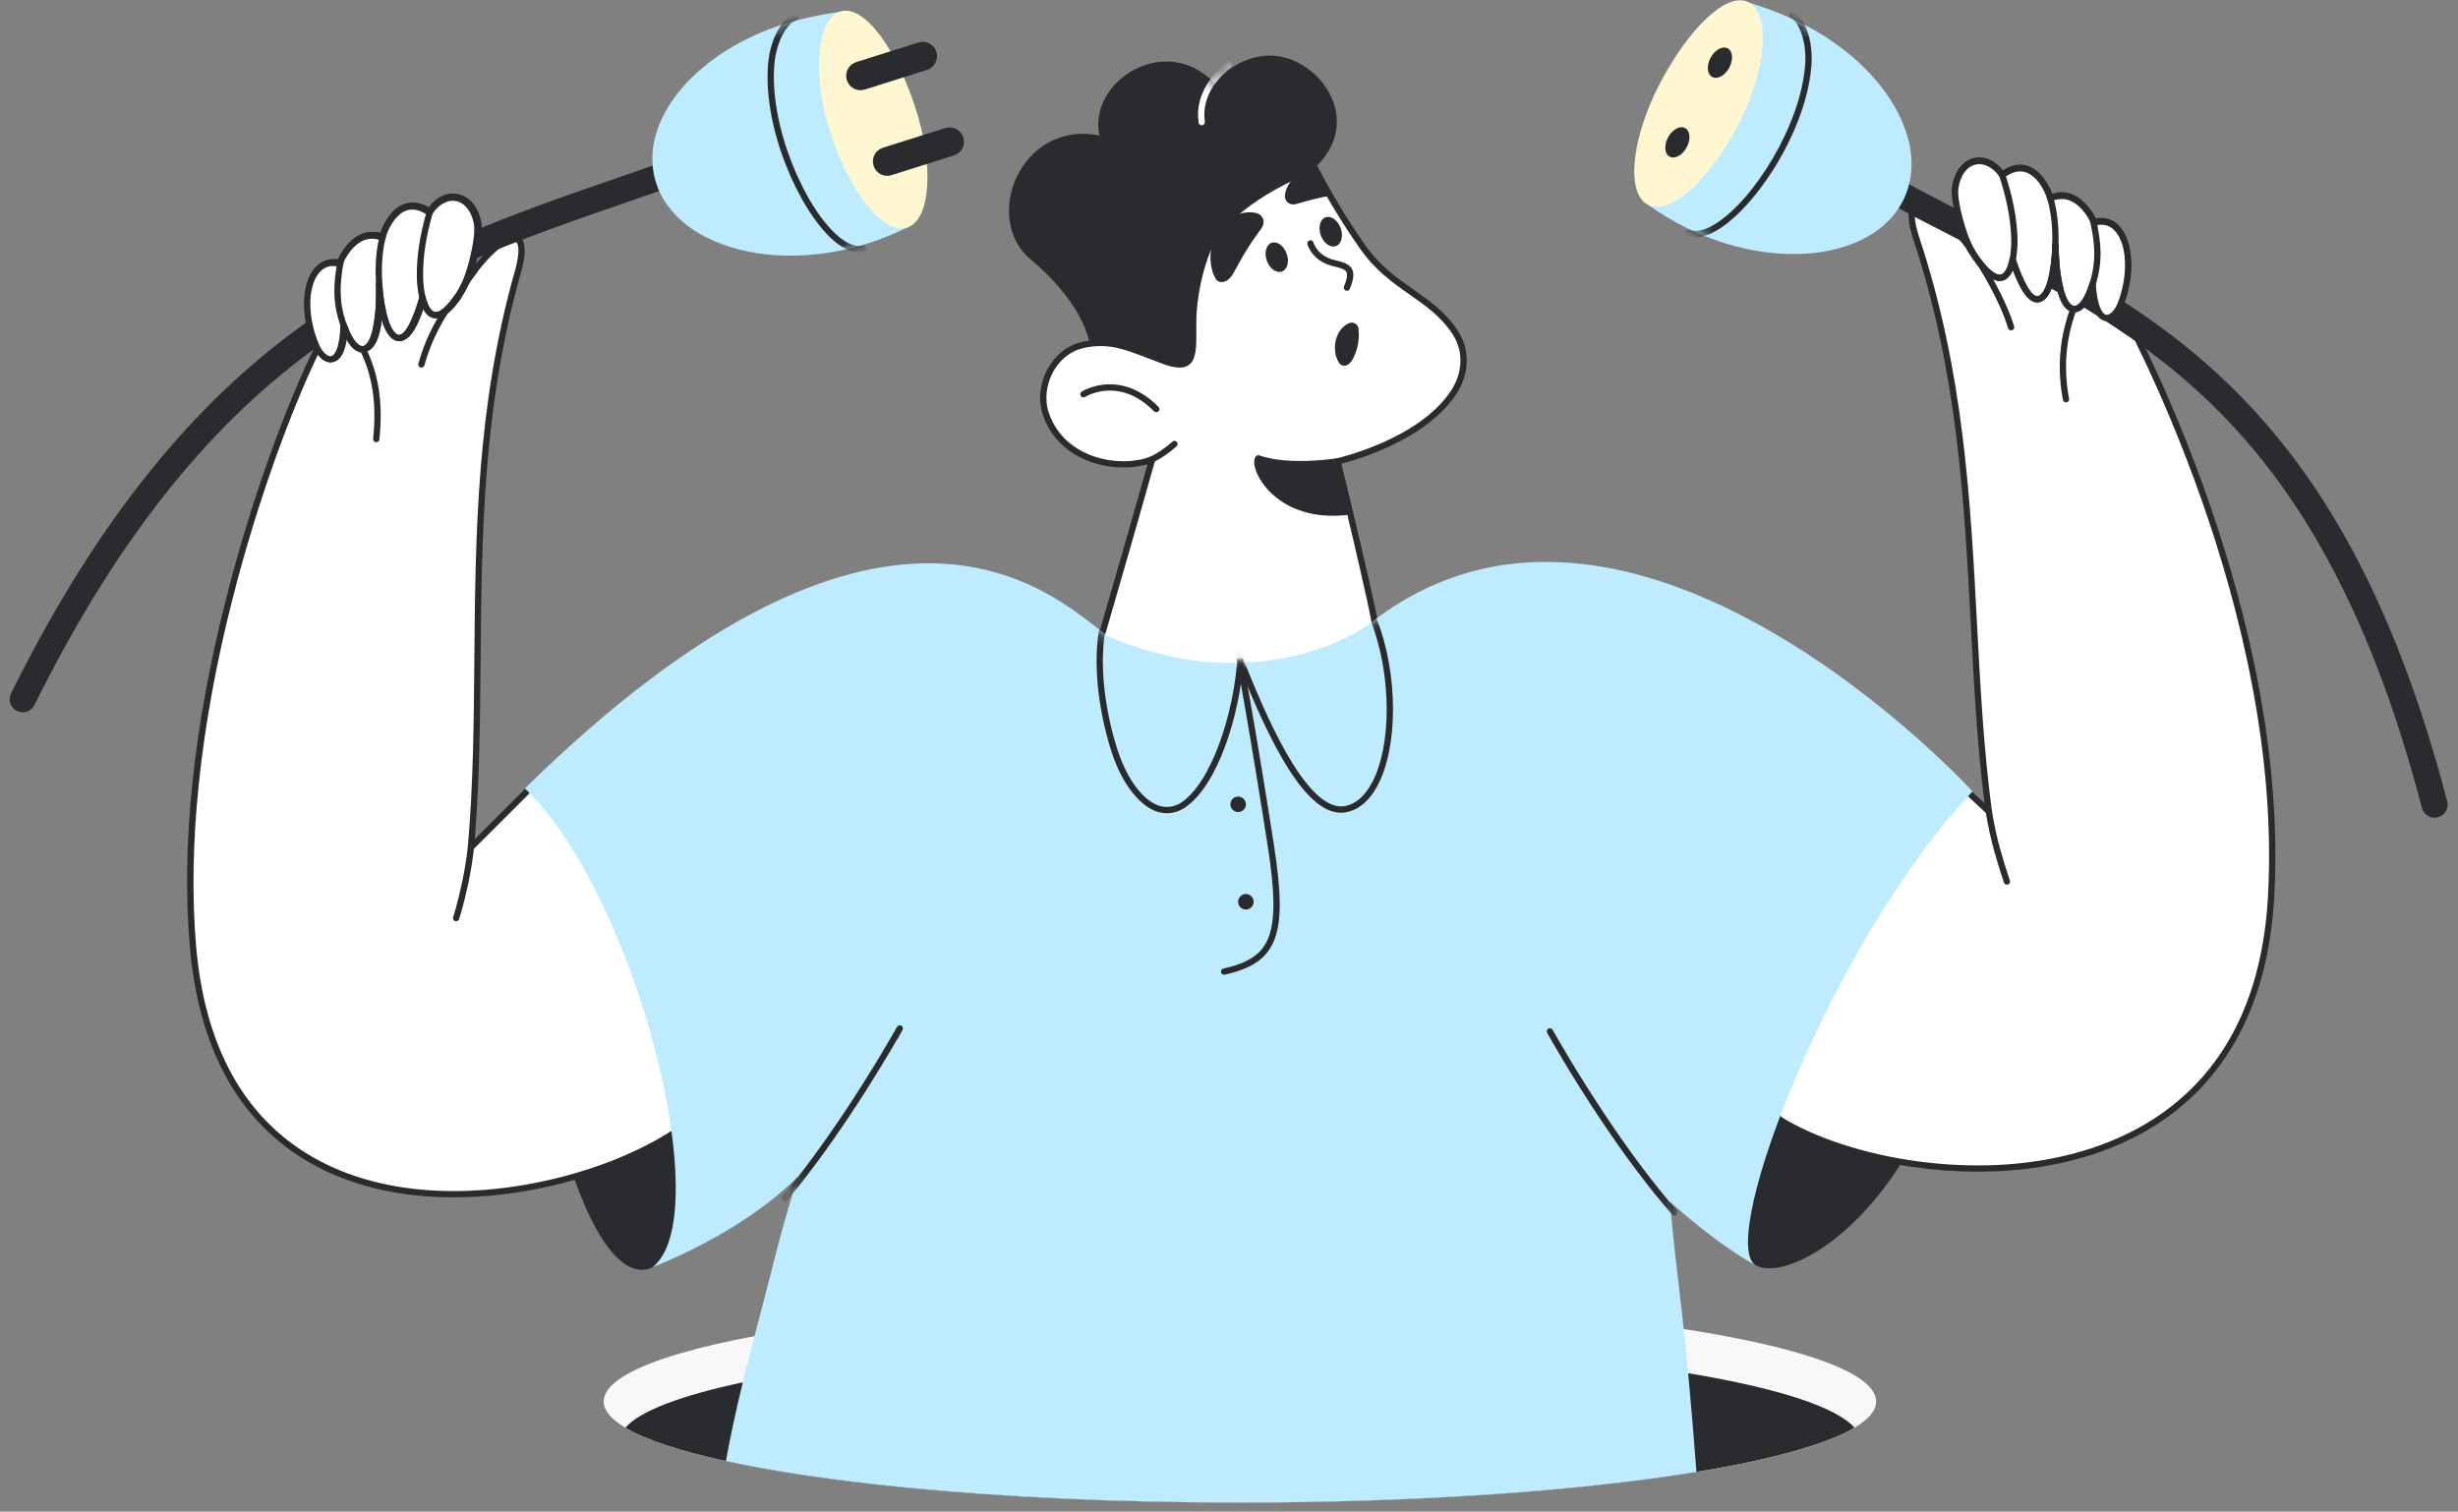
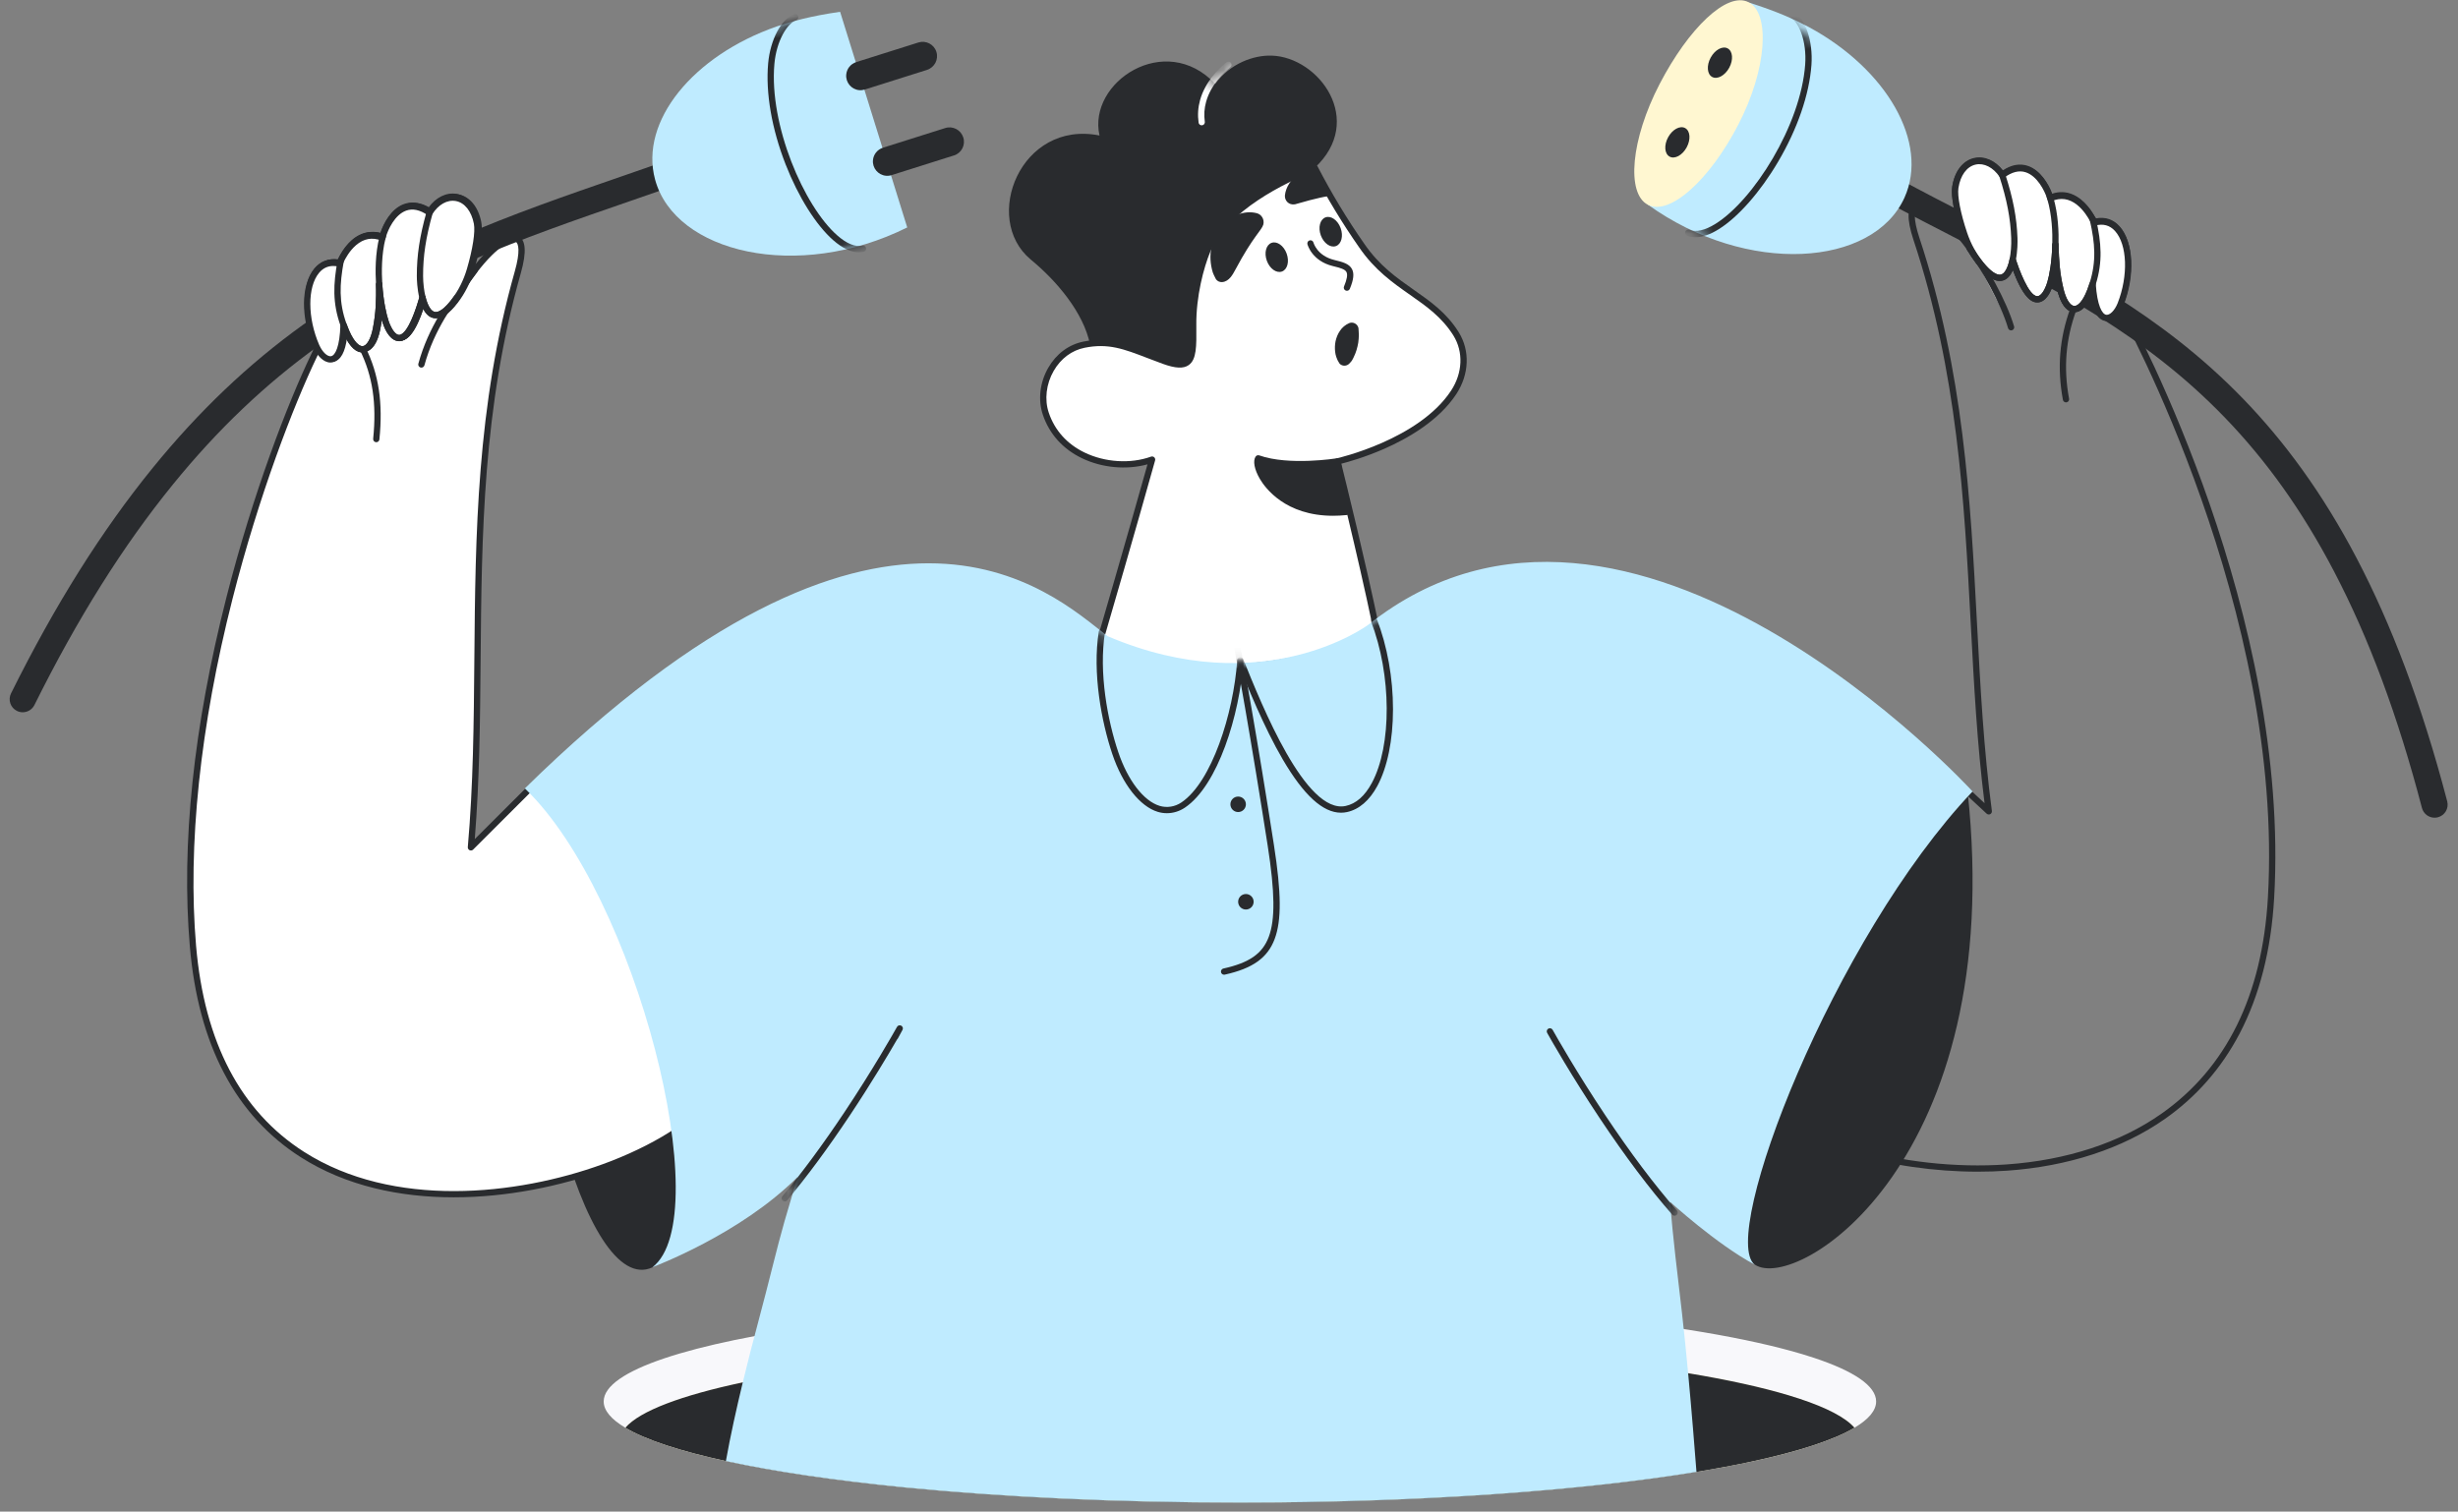
<svg xmlns="http://www.w3.org/2000/svg" width="226" height="139" viewBox="0 0 226 139" fill="none">
  <rect x="0" y="0" width="226" height="139" fill="#808080" stroke="none" />
  <g clip-path="url(#clip0_389_1886)">
    <path d="M172.5 128.872C172.5 129.707 171.807 130.517 170.509 131.286C168.575 132.432 165.296 133.491 160.957 134.417L160.817 134.447C150.145 136.707 133.148 138.168 114.003 138.168C102.728 138.168 92.197 137.66 83.265 136.782C83.152 136.771 83.038 136.76 82.924 136.748C70.597 135.517 61.363 133.576 57.498 131.286C56.199 130.516 55.506 129.707 55.506 128.872C55.506 126.037 63.488 123.5 76.074 121.795C76.362 121.756 76.653 121.717 76.946 121.679C87.034 120.364 99.939 119.575 114.002 119.575C136.44 119.575 155.928 121.584 165.74 124.53C166.085 124.633 166.428 124.741 166.769 124.854C170.442 126.07 172.5 127.433 172.5 128.872Z" fill="#F8F8FB" />
    <path d="M170.508 131.286C168.574 132.432 165.295 133.491 160.957 134.417L160.816 134.447C150.144 136.707 133.148 138.168 114.002 138.168C102.727 138.168 92.197 137.66 83.265 136.782C83.151 136.771 83.037 136.76 82.923 136.748C70.596 135.517 61.362 133.576 57.497 131.286C59.458 129.032 66.629 127.045 77.014 125.638C77.295 125.6 77.579 125.563 77.864 125.526C87.703 124.243 100.288 123.473 114.002 123.473C135.883 123.473 154.887 125.433 164.457 128.305C164.793 128.406 165.127 128.512 165.46 128.622C167.957 129.449 169.688 130.344 170.508 131.286Z" fill="#FFF7D1" />
    <path d="M170.509 131.287C168.574 132.432 165.295 133.491 160.957 134.417L160.817 134.448C159.325 134.763 157.708 135.064 155.981 135.347C145.349 137.087 130.471 138.168 114.002 138.168C102.727 138.168 92.197 137.66 83.264 136.782C83.151 136.771 83.037 136.76 82.923 136.748C76.62 136.118 71.124 135.303 66.742 134.351C62.555 133.441 59.385 132.405 57.497 131.287C58.846 129.735 62.662 128.311 68.295 127.115C70.847 126.572 73.773 126.077 77.013 125.638C77.296 125.6 77.579 125.563 77.864 125.526C87.703 124.243 100.288 123.473 114.002 123.473C130.204 123.473 144.83 124.548 155.215 126.272C158.855 126.875 161.974 127.559 164.456 128.306C164.792 128.407 165.127 128.512 165.46 128.622C167.957 129.449 169.688 130.343 170.509 131.287ZM120.877 15.439C117.124 18.927 111.284 35.578 111.284 35.578C111.284 35.578 104.72 32.281 101.17 31.772C100.865 31.721 100.547 31.695 100.229 31.708C99.638 28.722 97.105 25.784 94.771 23.866C90.242 20.098 93.843 11.008 101.094 12.46C99.987 7.559 107.137 2.823 111.73 7.711C113.116 5.827 115.266 5.064 116.92 5.114C121.296 5.254 125.558 11.085 120.877 15.439Z" fill="#292B2E" />
    <mask id="mask0_389_1886" style="mask-type:luminance" maskUnits="userSpaceOnUse" x="92" y="5" width="31" height="31">
      <path d="M120.877 15.439C117.124 18.927 111.284 35.578 111.284 35.578C111.284 35.578 104.72 32.281 101.171 31.772C100.865 31.721 100.547 31.695 100.229 31.708C99.638 28.722 97.105 25.784 94.772 23.866C90.243 20.098 93.843 11.008 101.094 12.46C99.987 7.559 107.137 2.823 111.73 7.711C113.116 5.827 115.266 5.064 116.92 5.114C121.297 5.254 125.558 11.085 120.877 15.439Z" fill="white" />
    </mask>
    <g mask="url(#mask0_389_1886)">
      <path d="M110.489 11.523C110.42 11.523 110.353 11.498 110.301 11.453C110.249 11.407 110.214 11.345 110.205 11.276C110.105 10.58 110.151 9.881 110.341 9.199C110.815 7.504 112.062 6.297 112.764 5.728C112.823 5.68 112.899 5.657 112.975 5.665C113.013 5.669 113.049 5.681 113.082 5.699C113.116 5.717 113.145 5.741 113.169 5.771C113.193 5.8 113.21 5.834 113.221 5.87C113.232 5.906 113.235 5.944 113.232 5.982C113.228 6.02 113.216 6.056 113.198 6.089C113.18 6.123 113.156 6.152 113.126 6.176C112.478 6.701 111.327 7.813 110.896 9.355C110.727 9.959 110.687 10.578 110.775 11.194C110.781 11.235 110.778 11.277 110.766 11.316C110.754 11.356 110.734 11.393 110.707 11.424C110.68 11.455 110.647 11.48 110.609 11.497C110.572 11.514 110.531 11.523 110.489 11.523Z" fill="white" />
    </g>
    <path d="M133.878 30.702C134.82 32.217 134.832 34.292 133.662 36.074C130.609 40.734 122.976 42.427 122.976 42.427C122.976 42.427 125.106 50.892 126.543 57.805C126.543 57.805 115.541 64.998 101.165 58.861C101.165 58.861 103.956 49.314 105.928 42.261C102.672 43.432 97.596 42.312 96.158 38.047C95.293 35.502 96.87 32.255 99.669 31.695C102.392 31.148 104.02 32.102 107.01 33.185C109.783 34.19 109.732 32.841 109.707 29.9C109.681 27.291 110.343 24.643 111.017 23.026C112.531 19.372 117.442 16.763 120.876 15.413C122.161 17.895 123.599 20.289 125.202 22.58C127.975 26.629 131.677 27.176 133.878 30.702Z" fill="white" />
    <path d="M112.976 61.619C109.514 61.619 105.442 61.001 101.052 59.127C100.987 59.099 100.935 59.048 100.905 58.985C100.874 58.921 100.869 58.848 100.889 58.781C100.916 58.688 103.568 49.612 105.507 42.697C103.583 43.229 101.318 43.025 99.468 42.13C97.719 41.285 96.48 39.905 95.885 38.14C95.422 36.777 95.607 35.162 96.38 33.82C97.119 32.537 98.267 31.682 99.613 31.413C101.952 30.942 103.519 31.545 105.688 32.379C106.136 32.551 106.6 32.73 107.108 32.914C108.051 33.256 108.659 33.316 108.967 33.098C109.444 32.76 109.434 31.613 109.42 30.024L109.419 29.903C109.392 27.17 110.09 24.501 110.751 22.915C112.464 18.782 118.329 16.104 120.771 15.145C120.838 15.119 120.911 15.118 120.978 15.143C121.045 15.168 121.1 15.217 121.132 15.281C122.426 17.78 123.875 20.18 125.438 22.415C126.817 24.428 128.43 25.557 129.989 26.649C131.541 27.736 133.007 28.763 134.123 30.55L134.123 30.55C135.176 32.245 135.092 34.422 133.903 36.233C132.287 38.698 129.415 40.328 127.29 41.262C125.493 42.051 123.946 42.482 123.326 42.639C123.707 44.169 125.55 51.612 126.825 57.746C126.837 57.803 126.832 57.862 126.809 57.915C126.787 57.969 126.749 58.014 126.701 58.046C126.587 58.121 123.855 59.885 119.309 60.915C117.572 61.309 115.426 61.619 112.976 61.619ZM101.513 58.696C108.771 61.726 115.118 61.275 119.181 60.353C123.009 59.486 125.565 58.058 126.22 57.666C124.801 50.874 122.718 42.581 122.696 42.497C122.687 42.46 122.685 42.421 122.691 42.383C122.697 42.345 122.71 42.308 122.731 42.276C122.751 42.243 122.777 42.215 122.809 42.192C122.84 42.17 122.876 42.154 122.913 42.146C122.988 42.129 130.469 40.422 133.421 35.917C134.485 34.296 134.567 32.356 133.634 30.855C132.581 29.168 131.161 28.174 129.658 27.121C128.057 26 126.401 24.841 124.964 22.743C123.436 20.559 122.016 18.215 120.741 15.777C118.244 16.783 112.859 19.334 111.283 23.136C110.673 24.601 109.969 27.249 109.995 29.898L109.996 30.02C110.012 31.848 110.023 33.056 109.299 33.569C108.813 33.913 108.077 33.878 106.912 33.456C106.398 33.27 105.932 33.09 105.481 32.917C103.325 32.088 101.901 31.54 99.726 31.978C98.545 32.214 97.534 32.97 96.879 34.108C96.188 35.308 96.02 36.746 96.431 37.955C96.975 39.571 98.112 40.835 99.719 41.612C101.604 42.523 103.946 42.668 105.831 41.99C105.881 41.972 105.935 41.968 105.986 41.979C106.038 41.989 106.086 42.014 106.125 42.05C106.164 42.086 106.192 42.132 106.206 42.183C106.22 42.234 106.22 42.288 106.206 42.339C104.432 48.685 101.964 57.151 101.513 58.696Z" fill="#292B2E" />
    <path d="M122.567 47.427C118.19 47.427 116.327 44.873 115.834 44.031C115.33 43.17 115.179 42.366 115.451 41.981C115.487 41.929 115.539 41.891 115.599 41.872C115.659 41.853 115.723 41.854 115.782 41.875C118.515 42.844 122.873 42.15 122.917 42.143C122.962 42.135 123.008 42.139 123.051 42.153C123.095 42.167 123.134 42.191 123.167 42.223L123.179 42.236C123.22 42.276 123.247 42.328 123.258 42.383C123.265 42.418 123.294 42.583 123.342 42.859C123.584 44.247 123.832 45.635 124.086 47.021C124.093 47.06 124.092 47.101 124.083 47.139C124.074 47.178 124.057 47.215 124.033 47.246C124.009 47.278 123.979 47.305 123.945 47.324C123.91 47.344 123.872 47.356 123.832 47.36C123.389 47.406 122.967 47.427 122.567 47.427ZM115.893 42.518C115.905 42.762 116.011 43.194 116.331 43.739C116.783 44.512 118.495 46.851 122.571 46.851C122.857 46.851 123.153 46.84 123.462 46.815C123.138 45.041 122.895 43.647 122.775 42.958L122.739 42.751C122.32 42.809 121.455 42.912 120.399 42.952C118.581 43.021 117.066 42.875 115.893 42.518ZM123.077 33.287C123.026 33.21 122.988 33.134 122.95 33.045C122.912 32.968 122.887 32.892 122.861 32.816C122.81 32.663 122.772 32.497 122.759 32.344C122.721 32.022 122.734 31.695 122.797 31.377C122.874 31.033 123.001 30.715 123.192 30.435C123.395 30.117 123.701 29.862 124.057 29.709C124.375 29.582 124.744 29.747 124.871 30.066C124.897 30.117 124.909 30.18 124.909 30.244L124.922 30.448C124.947 30.689 124.947 30.932 124.922 31.173C124.909 31.402 124.871 31.619 124.82 31.835C124.769 32.077 124.693 32.306 124.604 32.535C124.553 32.65 124.502 32.777 124.438 32.904C124.4 32.968 124.375 33.032 124.337 33.095C124.299 33.159 124.26 33.223 124.209 33.274L124.057 33.439C123.815 33.681 123.433 33.694 123.179 33.452C123.141 33.388 123.103 33.337 123.077 33.287ZM123.843 26.738C123.795 26.738 123.749 26.726 123.707 26.704C123.665 26.682 123.63 26.649 123.603 26.61C123.577 26.57 123.561 26.525 123.556 26.478C123.552 26.431 123.559 26.383 123.577 26.339C123.849 25.687 123.922 25.256 123.803 25.02C123.669 24.756 123.241 24.635 122.553 24.468C120.629 24.001 120.226 22.514 120.21 22.451C120.192 22.377 120.203 22.299 120.242 22.234C120.281 22.169 120.344 22.122 120.417 22.103C120.49 22.084 120.568 22.094 120.634 22.132C120.7 22.17 120.747 22.233 120.767 22.306C120.782 22.36 121.115 23.526 122.689 23.908C123.421 24.086 124.053 24.239 124.316 24.759C124.522 25.166 124.458 25.721 124.109 26.561C124.087 26.613 124.05 26.658 124.003 26.69C123.955 26.721 123.9 26.738 123.843 26.738ZM180.911 72.776C174.423 74.303 150.607 109.133 161.345 116.288C165.225 118.898 184.562 106.74 180.911 72.776ZM48.782 72.432C59.748 82.578 66.44 113.551 59.977 116.543C53.858 119.369 47.026 94.596 48.782 72.432Z" fill="#292B2E" />
    <path d="M17.741 86.996C19.866 111.769 41.798 112.316 55.512 107.326C55.779 107.224 56.059 107.122 56.326 107.02C58.705 106.091 60.804 104.996 62.471 103.85C63.997 82.476 49.011 72.585 48.795 72.432L43.299 77.919C44.788 61 42.307 43.776 47.612 25.025C49.024 20.034 45.843 21.486 42.79 26.043C43.426 24.299 44.075 21.6 43.846 20.429C43.286 17.641 40.78 17.361 39.483 19.487C36.887 17.717 35.475 20.544 35.157 21.804C32.524 20.785 31.226 24.197 31.226 24.197C28.3 23.522 27.435 28.042 29.191 31.912C29.127 32.064 29.076 32.217 29.025 32.383C28.972 32.487 28.921 32.594 28.872 32.701C24.827 41.141 15.909 65.583 17.741 86.996Z" fill="white" />
    <path d="M41.721 110.099C36.787 110.099 31.815 109.068 27.64 106.402C21.656 102.58 18.229 96.059 17.454 87.02C16.652 77.646 17.786 66.843 20.823 54.913C23.261 45.34 26.445 37.098 28.613 32.576C28.659 32.471 28.709 32.371 28.757 32.275C28.79 32.167 28.83 32.045 28.878 31.918C27.703 29.244 27.71 26.156 28.906 24.694C29.453 24.024 30.192 23.742 31.052 23.871C31.291 23.351 31.976 22.074 33.147 21.552C33.722 21.296 34.332 21.257 34.964 21.436C35.254 20.54 35.948 19.216 37.102 18.778C37.819 18.506 38.59 18.611 39.398 19.092C40.075 18.144 41.046 17.664 41.989 17.831C43.047 18.018 43.846 18.968 44.128 20.372C44.312 21.309 43.991 23 43.593 24.452C45.055 22.612 46.672 21.246 47.634 21.691C48.35 22.023 48.436 23.17 47.889 25.103C44.388 37.476 44.287 49.234 44.19 60.604C44.141 66.301 44.094 71.695 43.652 77.159L48.591 72.228C48.639 72.18 48.703 72.151 48.77 72.145C48.838 72.139 48.905 72.157 48.961 72.197L48.976 72.207C49.67 72.681 53.302 75.295 56.684 80.253C58.732 83.255 60.301 86.556 61.337 90.04C62.626 94.37 63.104 99.024 62.758 103.871C62.755 103.914 62.742 103.956 62.721 103.994C62.699 104.031 62.669 104.063 62.634 104.088C60.92 105.266 58.775 106.373 56.431 107.289C56.294 107.341 56.157 107.392 56.019 107.443C55.884 107.493 55.749 107.544 55.614 107.595C51.587 109.061 46.673 110.099 41.721 110.099ZM18.028 86.971C18.787 95.822 22.125 102.196 27.951 105.916C36.137 111.145 47.505 109.933 55.413 107.055C55.544 107.005 55.681 106.954 55.819 106.903C55.954 106.853 56.089 106.802 56.224 106.751C58.473 105.872 60.534 104.816 62.193 103.691C62.515 98.964 62.042 94.427 60.785 90.204C59.766 86.778 58.222 83.53 56.208 80.578C53.109 76.034 49.81 73.503 48.828 72.806L43.502 78.123C43.461 78.165 43.407 78.192 43.349 78.202C43.291 78.213 43.231 78.205 43.177 78.18C43.124 78.155 43.079 78.114 43.05 78.063C43.02 78.011 43.007 77.952 43.012 77.894C43.514 72.183 43.563 66.556 43.614 60.599C43.712 49.191 43.813 37.393 47.334 24.946C47.843 23.148 47.698 22.356 47.392 22.214C46.873 21.974 45.126 23.075 43.029 26.203C42.99 26.262 42.931 26.304 42.863 26.322C42.795 26.34 42.722 26.332 42.66 26.3C42.597 26.268 42.548 26.214 42.522 26.149C42.496 26.083 42.495 26.01 42.52 25.944C43.181 24.132 43.768 21.529 43.563 20.484C43.33 19.323 42.704 18.543 41.889 18.399C41.107 18.26 40.279 18.735 39.728 19.637C39.708 19.67 39.681 19.699 39.649 19.722C39.617 19.744 39.581 19.76 39.543 19.768C39.505 19.777 39.465 19.777 39.427 19.77C39.389 19.762 39.352 19.747 39.32 19.725C38.587 19.225 37.91 19.088 37.307 19.317C36.235 19.723 35.615 21.168 35.436 21.874C35.426 21.914 35.408 21.951 35.383 21.983C35.357 22.015 35.325 22.041 35.289 22.059C35.253 22.078 35.213 22.089 35.173 22.091C35.132 22.093 35.091 22.087 35.053 22.072C34.465 21.845 33.903 21.847 33.383 22.078C32.147 22.628 31.502 24.283 31.495 24.3C31.47 24.365 31.423 24.418 31.361 24.451C31.3 24.484 31.229 24.493 31.161 24.478C30.416 24.306 29.808 24.501 29.352 25.059C28.269 26.383 28.312 29.278 29.453 31.792C29.486 31.865 29.487 31.948 29.456 32.022C29.392 32.177 29.341 32.334 29.3 32.467C29.296 32.482 29.29 32.497 29.283 32.511C29.231 32.612 29.182 32.714 29.136 32.818C26.977 37.322 23.809 45.523 21.382 55.055C18.402 66.755 17.242 77.792 18.028 86.971Z" fill="#292B2E" />
-     <path d="M163.253 98.975C163.24 100.273 163.317 101.559 163.469 102.845C163.495 102.857 163.52 102.87 163.546 102.896C165.06 103.863 166.993 104.742 169.207 105.467C169.476 105.558 169.748 105.643 170.021 105.722L170.136 105.76C183.99 109.91 207.347 107.937 208.81 82.553C210.362 55.564 194.994 28.169 194.918 28.029C196.508 24.095 195.439 19.614 192.539 20.416C192.539 20.416 191.088 17.055 188.506 18.188C188.137 16.941 186.598 14.178 184.091 16.062C182.705 14 180.211 14.395 179.779 17.195C179.601 18.379 180.377 21.053 181.076 22.759C177.82 18.341 174.575 17.043 176.204 21.957C182.336 40.454 180.618 57.767 182.857 74.609L180.885 72.776C180.885 72.776 177.311 74.329 173.367 77.741C168.622 81.891 163.317 88.778 163.253 98.975Z" fill="white" />
    <path d="M181.855 107.741C177.89 107.741 173.785 107.154 170.053 106.036L169.936 105.997C169.661 105.917 169.387 105.832 169.116 105.741C166.895 105.013 164.915 104.113 163.391 103.138C163.376 103.129 163.363 103.119 163.35 103.107L163.34 103.102C163.298 103.081 163.261 103.049 163.234 103.01C163.206 102.971 163.189 102.926 163.183 102.879C163.024 101.535 162.952 100.257 162.965 98.972C162.994 94.317 164.117 89.936 166.302 85.951C167.99 82.873 170.303 80.037 173.177 77.524C177.11 74.121 180.735 72.527 180.771 72.511C180.822 72.489 180.879 72.482 180.934 72.492C180.989 72.501 181.041 72.527 181.082 72.565L182.469 73.855C181.785 68.416 181.5 63.029 181.199 57.341C180.597 45.988 179.976 34.25 175.93 22.047C175.3 20.144 175.336 18.995 176.037 18.631C176.983 18.141 178.668 19.44 180.215 21.22C179.752 19.776 179.353 18.087 179.494 17.153C179.712 15.74 180.468 14.758 181.517 14.524C182.451 14.315 183.442 14.749 184.158 15.664C184.941 15.148 185.706 15.008 186.433 15.249C187.609 15.638 188.357 16.93 188.683 17.812C189.304 17.606 189.912 17.619 190.497 17.849C191.693 18.32 192.436 19.572 192.698 20.083C193.557 19.916 194.31 20.168 194.889 20.817C196.146 22.228 196.288 25.299 195.236 28.009C196.436 30.198 210.59 56.622 209.097 82.569C208.822 87.349 207.751 91.548 205.915 95.051C204.248 98.229 201.936 100.868 199.043 102.896C195.166 105.614 190.15 107.258 184.537 107.649C183.654 107.711 182.758 107.741 181.855 107.741ZM163.74 102.678C165.219 103.617 167.139 104.486 169.296 105.193C169.602 105.295 169.865 105.377 170.1 105.445C170.104 105.446 170.108 105.447 170.112 105.449L170.227 105.487C174.735 106.837 179.806 107.402 184.497 107.075C190.005 106.69 194.921 105.082 198.712 102.425C204.703 98.225 208.004 91.534 208.522 82.536C210.038 56.184 195.3 29.311 194.672 28.18L194.665 28.167C194.644 28.13 194.633 28.088 194.63 28.046C194.628 28.003 194.635 27.961 194.651 27.921C195.682 25.37 195.599 22.481 194.459 21.201C193.977 20.66 193.356 20.489 192.615 20.694C192.548 20.713 192.477 20.706 192.414 20.676C192.351 20.646 192.302 20.595 192.274 20.531C192.267 20.514 191.546 18.88 190.284 18.384C189.756 18.177 189.197 18.2 188.622 18.453C188.584 18.469 188.544 18.477 188.503 18.477C188.462 18.476 188.422 18.467 188.384 18.45C188.347 18.433 188.314 18.408 188.288 18.377C188.261 18.346 188.241 18.31 188.23 18.27C188.023 17.573 187.344 16.157 186.252 15.796C185.641 15.594 184.972 15.761 184.264 16.293C184.233 16.317 184.197 16.333 184.159 16.343C184.122 16.352 184.082 16.353 184.044 16.347C184.005 16.34 183.968 16.326 183.935 16.305C183.902 16.284 183.874 16.256 183.852 16.224C183.264 15.349 182.418 14.913 181.642 15.086C180.834 15.267 180.244 16.072 180.063 17.24C179.906 18.288 180.59 20.814 181.343 22.649C181.37 22.714 181.372 22.787 181.349 22.854C181.326 22.92 181.279 22.976 181.218 23.01C181.156 23.045 181.085 23.055 181.016 23.041C180.947 23.026 180.886 22.986 180.845 22.93C178.61 19.899 176.813 18.878 176.302 19.143C176.002 19.299 175.891 20.095 176.477 21.866C180.547 34.142 181.171 45.92 181.774 57.31C182.089 63.262 182.387 68.884 183.143 74.571C183.151 74.63 183.14 74.69 183.113 74.742C183.085 74.795 183.042 74.838 182.99 74.865C182.937 74.892 182.877 74.902 182.819 74.894C182.76 74.886 182.705 74.861 182.661 74.82L180.831 73.118C180.078 73.472 176.937 75.034 173.555 77.959C170.733 80.427 168.462 83.21 166.807 86.229C164.668 90.129 163.57 94.418 163.541 98.977V98.978C163.529 100.196 163.594 101.408 163.74 102.678Z" fill="#292B2E" />
    <path d="M189.956 36.999C189.889 36.999 189.824 36.975 189.772 36.932C189.72 36.889 189.685 36.83 189.673 36.764C189.131 33.837 189.356 31.08 190.362 28.335C190.375 28.299 190.395 28.267 190.42 28.239C190.446 28.211 190.477 28.189 190.511 28.173C190.545 28.157 190.582 28.148 190.62 28.146C190.658 28.145 190.696 28.151 190.731 28.164C190.767 28.177 190.799 28.197 190.827 28.222C190.855 28.248 190.878 28.279 190.893 28.313C190.909 28.347 190.918 28.384 190.92 28.422C190.922 28.46 190.916 28.498 190.903 28.533C189.933 31.179 189.716 33.837 190.239 36.658C190.247 36.7 190.246 36.743 190.235 36.784C190.224 36.825 190.205 36.863 190.178 36.895C190.151 36.928 190.117 36.954 190.078 36.972C190.04 36.99 189.998 36.999 189.956 36.999ZM193.699 29.469C193.65 29.469 193.601 29.465 193.552 29.457C192.728 29.327 192.241 28.188 192.104 26.071C192.099 25.995 192.124 25.92 192.175 25.863C192.225 25.805 192.296 25.77 192.373 25.765C192.41 25.762 192.448 25.767 192.484 25.779C192.52 25.792 192.553 25.811 192.582 25.836C192.61 25.861 192.633 25.891 192.65 25.925C192.667 25.959 192.676 25.996 192.679 26.034C192.809 28.046 193.262 28.828 193.642 28.888C193.972 28.94 194.432 28.471 194.69 27.821C194.704 27.786 194.725 27.754 194.751 27.727C194.778 27.7 194.809 27.678 194.844 27.663C194.879 27.648 194.916 27.64 194.954 27.64C194.992 27.639 195.029 27.646 195.064 27.66C195.1 27.674 195.132 27.695 195.159 27.721C195.186 27.747 195.208 27.779 195.222 27.814C195.237 27.849 195.245 27.886 195.246 27.924C195.246 27.962 195.24 27.999 195.226 28.034C194.933 28.77 194.358 29.469 193.699 29.469Z" fill="#292B2E" />
    <path d="M190.727 28.654C190.704 28.654 190.682 28.653 190.66 28.651C190.268 28.625 189.55 28.324 189.148 26.608C188.791 25.083 188.732 23.981 188.685 22.474C188.682 22.397 188.71 22.323 188.763 22.267C188.815 22.212 188.887 22.179 188.964 22.177C189.04 22.174 189.114 22.202 189.17 22.255C189.225 22.307 189.258 22.379 189.26 22.455C189.307 23.928 189.363 25.003 189.709 26.477C189.931 27.423 190.319 28.05 190.699 28.076C190.994 28.096 191.466 27.717 191.897 26.591C192.777 24.294 192.655 22.526 192.146 20.25C192.129 20.175 192.143 20.098 192.184 20.033C192.225 19.969 192.289 19.923 192.364 19.907C192.438 19.89 192.516 19.903 192.581 19.944C192.645 19.985 192.691 20.05 192.708 20.124C193.228 22.448 193.363 24.375 192.435 26.797C191.854 28.315 191.197 28.654 190.727 28.654Z" fill="#292B2E" />
    <path d="M161.331 116.288C157.795 114.391 153.562 110.518 153.562 110.518C153.803 113.809 154.233 117.08 154.653 120.772C154.849 122.499 155.039 124.397 155.215 126.272C155.548 129.844 155.825 133.325 155.981 135.347C145.349 137.087 130.471 138.168 114.002 138.168C102.727 138.168 92.197 137.66 83.264 136.782C83.151 136.771 83.037 136.76 82.923 136.748C76.62 136.118 71.124 135.303 66.742 134.351C67.152 132.049 67.719 129.498 68.295 127.114C68.746 125.249 69.222 123.39 69.72 121.537C70.73 117.783 71.457 114.641 72.124 112.333C72.879 109.726 73.341 108.22 73.341 108.22C68.036 113.529 60.129 116.453 59.989 116.529C65.995 111.934 58.498 82.313 48.257 72.497C64.732 56.343 76.783 51.797 85.368 51.797C94.126 51.797 99.276 56.529 101.836 58.498C116.211 64.634 125.826 57.436 125.826 57.436C149.871 38.341 181.367 72.776 181.367 72.776C168.518 86.346 158.036 113.703 161.331 116.288Z" fill="#BFEBFF" />
    <path d="M113.701 61.37V61.331C113.911 61.331 114.124 61.319 114.388 61.319" fill="white" />
    <path d="M113.842 74.673C114.235 74.673 114.554 74.353 114.554 73.96C114.554 73.566 114.235 73.247 113.842 73.247C113.448 73.247 113.129 73.566 113.129 73.96C113.129 74.353 113.448 74.673 113.842 74.673Z" fill="#292B2E" />
    <path d="M114.554 83.635C114.947 83.635 115.266 83.316 115.266 82.922C115.266 82.528 114.947 82.209 114.554 82.209C114.16 82.209 113.841 82.528 113.841 82.922C113.841 83.316 114.16 83.635 114.554 83.635Z" fill="#292B2E" />
    <mask id="mask1_389_1886" style="mask-type:luminance" maskUnits="userSpaceOnUse" x="48" y="51" width="134" height="86">
      <path d="M59.99 116.53C60.13 116.453 68.036 113.528 73.341 108.22C73.341 108.22 71.751 113.109 69.601 121.104C68.661 124.604 68.195 128.688 67.101 132.875C77.648 135.116 94.441 136.568 113.358 136.568C124.503 136.568 134.908 136.058 143.738 135.192C143.852 135.18 143.967 135.167 144.069 135.154C148.33 134.721 153.113 134.374 156.523 133.789C156.523 133.789 155.681 127.862 154.905 121.026C154.485 117.335 153.996 113.828 153.703 110.48C153.703 110.48 157.795 114.391 161.332 116.288C158.037 113.703 168.518 86.346 181.367 72.776C181.367 72.776 149.87 38.341 125.826 57.436C125.826 57.436 116.211 64.634 101.835 58.498C96.768 54.6 81.539 39.864 48.258 72.498C58.499 82.313 65.995 111.934 59.99 116.53Z" fill="white" />
    </mask>
    <g mask="url(#mask1_389_1886)">
      <path d="M107.288 74.778C107.008 74.778 106.729 74.738 106.456 74.656C104.812 74.159 103.209 72.123 102.272 69.341C101.272 66.375 100.422 61.849 101.031 58.045C101.037 58.008 101.051 57.972 101.07 57.94C101.09 57.908 101.116 57.88 101.147 57.858C101.178 57.835 101.212 57.819 101.249 57.811C101.286 57.802 101.324 57.8 101.361 57.806C101.399 57.812 101.434 57.826 101.467 57.846C101.499 57.865 101.527 57.891 101.549 57.922C101.571 57.953 101.587 57.987 101.596 58.024C101.605 58.061 101.606 58.099 101.6 58.137C101.007 61.837 101.84 66.256 102.818 69.157C103.696 71.765 105.154 73.66 106.623 74.104C107.296 74.307 108.028 74.191 108.63 73.784C111.397 71.915 113.41 65.665 113.758 60.702C113.76 60.664 113.77 60.627 113.787 60.593C113.803 60.558 113.827 60.528 113.855 60.503C113.884 60.477 113.917 60.458 113.953 60.446C113.989 60.434 114.028 60.429 114.066 60.432C114.104 60.434 114.141 60.444 114.175 60.462C114.209 60.479 114.239 60.502 114.264 60.531C114.289 60.56 114.307 60.594 114.319 60.63C114.331 60.666 114.336 60.704 114.332 60.742C113.98 65.773 111.975 72.22 108.952 74.262C108.448 74.603 107.869 74.778 107.288 74.778Z" fill="#292B2E" />
    </g>
    <mask id="mask2_389_1886" style="mask-type:luminance" maskUnits="userSpaceOnUse" x="48" y="51" width="134" height="86">
      <path d="M59.99 116.53C60.13 116.453 68.036 113.528 73.341 108.22C73.341 108.22 71.751 113.109 69.601 121.104C68.661 124.604 68.195 128.688 67.101 132.875C77.648 135.116 94.441 136.568 113.358 136.568C124.503 136.568 134.908 136.058 143.738 135.192C143.852 135.18 143.967 135.167 144.069 135.154C148.33 134.721 153.113 134.374 156.523 133.789C156.523 133.789 155.681 127.862 154.905 121.026C154.485 117.335 153.996 113.828 153.703 110.48C153.703 110.48 157.795 114.391 161.332 116.288C158.037 113.703 168.518 86.346 181.367 72.776C181.367 72.776 149.87 38.341 125.826 57.436C125.826 57.436 116.211 64.634 101.835 58.498C96.768 54.6 81.539 39.864 48.258 72.498C58.499 82.313 65.995 111.934 59.99 116.53Z" fill="white" />
    </mask>
    <g mask="url(#mask2_389_1886)">
      <path d="M123.298 74.733C121.63 74.733 119.876 73.128 117.954 69.852C116.202 66.862 114.684 63.086 113.778 60.83C113.764 60.795 113.757 60.757 113.757 60.719C113.757 60.681 113.765 60.644 113.78 60.609C113.795 60.574 113.817 60.543 113.844 60.516C113.871 60.49 113.903 60.469 113.938 60.455C113.973 60.441 114.01 60.434 114.048 60.434C114.086 60.434 114.123 60.442 114.158 60.457C114.193 60.472 114.224 60.494 114.251 60.521C114.277 60.548 114.298 60.58 114.312 60.615C116.03 64.89 120.053 74.903 123.729 74.111C124.679 73.906 125.487 73.197 126.131 72.002C127.984 68.567 127.953 62.043 126.061 57.149C126.046 57.114 126.039 57.076 126.039 57.038C126.04 56.999 126.048 56.962 126.063 56.926C126.078 56.891 126.1 56.86 126.128 56.833C126.155 56.807 126.188 56.786 126.224 56.772C126.259 56.758 126.297 56.752 126.335 56.753C126.374 56.754 126.411 56.763 126.446 56.778C126.481 56.794 126.512 56.816 126.538 56.844C126.564 56.872 126.584 56.905 126.598 56.941C127.556 59.419 128.082 62.361 128.079 65.226C128.077 68.053 127.565 70.557 126.638 72.275C125.92 73.607 124.956 74.436 123.851 74.674C123.669 74.713 123.484 74.733 123.298 74.733Z" fill="#292B2E" />
    </g>
    <mask id="mask3_389_1886" style="mask-type:luminance" maskUnits="userSpaceOnUse" x="48" y="51" width="134" height="86">
      <path d="M59.99 116.53C60.13 116.453 68.036 113.528 73.341 108.22C73.341 108.22 71.751 113.109 69.601 121.104C68.661 124.604 68.195 128.688 67.101 132.875C77.648 135.116 94.441 136.568 113.358 136.568C124.503 136.568 134.908 136.058 143.738 135.192C143.852 135.18 143.967 135.167 144.069 135.154C148.33 134.721 153.113 134.374 156.523 133.789C156.523 133.789 155.681 127.862 154.905 121.026C154.485 117.335 153.996 113.828 153.703 110.48C153.703 110.48 157.795 114.391 161.332 116.288C158.037 113.703 168.518 86.346 181.367 72.776C181.367 72.776 149.87 38.341 125.826 57.436C125.826 57.436 116.211 64.634 101.835 58.498C96.768 54.6 81.539 39.864 48.258 72.498C58.499 82.313 65.995 111.934 59.99 116.53Z" fill="white" />
    </mask>
    <g mask="url(#mask3_389_1886)">
      <path d="M112.548 89.63C112.477 89.629 112.408 89.603 112.355 89.556C112.303 89.508 112.269 89.443 112.262 89.372C112.254 89.302 112.273 89.231 112.314 89.173C112.355 89.116 112.416 89.075 112.486 89.06C114.872 88.533 116.081 87.688 116.658 86.144C117.254 84.549 117.225 82.044 116.558 77.769C115.153 68.752 113.61 59.85 113.046 57.503C113.028 57.429 113.04 57.351 113.08 57.285C113.12 57.22 113.184 57.173 113.259 57.156C113.333 57.138 113.411 57.15 113.476 57.19C113.541 57.23 113.588 57.294 113.606 57.368C114.174 59.728 115.72 68.65 117.128 77.68C117.819 82.118 117.84 84.629 117.198 86.346C116.551 88.075 115.179 89.055 112.61 89.623C112.589 89.627 112.568 89.63 112.548 89.63ZM153.97 111.791C153.929 111.791 153.889 111.783 153.851 111.766C153.814 111.749 153.781 111.724 153.754 111.693C151.672 109.32 149.442 106.356 147.125 102.883C144.487 98.928 142.612 95.621 142.263 94.998L142.254 94.981C142.216 94.914 142.206 94.836 142.226 94.762C142.247 94.688 142.295 94.626 142.361 94.588C142.428 94.55 142.506 94.54 142.58 94.56C142.653 94.58 142.716 94.629 142.754 94.695L142.766 94.716C143.113 95.335 144.978 98.626 147.604 102.563C149.907 106.015 152.121 108.959 154.186 111.313C154.223 111.355 154.247 111.406 154.255 111.461C154.263 111.516 154.255 111.572 154.232 111.622C154.21 111.672 154.173 111.715 154.126 111.745C154.08 111.775 154.026 111.791 153.97 111.791ZM72.154 110.478C72.099 110.478 72.045 110.463 71.999 110.433C71.953 110.404 71.916 110.362 71.893 110.312C71.87 110.263 71.861 110.207 71.868 110.153C71.876 110.099 71.898 110.047 71.933 110.005C73.74 107.843 75.655 105.249 77.626 102.295C80.252 98.357 82.117 95.067 82.464 94.448L82.47 94.438L82.472 94.433L82.473 94.433C82.597 94.229 82.798 94.28 82.866 94.317C82.951 94.364 83.079 94.506 82.976 94.713L82.976 94.713L82.973 94.718L82.967 94.729C82.929 94.799 82.794 95.045 82.553 95.494C82.535 95.528 82.511 95.557 82.481 95.581C81.699 96.935 80.126 99.585 78.105 102.615C76.123 105.586 74.195 108.196 72.375 110.375C72.348 110.407 72.314 110.433 72.276 110.451C72.238 110.469 72.196 110.478 72.154 110.478Z" fill="#292B2E" />
    </g>
    <path d="M187.313 27.754C186.452 27.754 185.628 26.526 184.794 24.002C184.77 23.93 184.776 23.851 184.811 23.782C184.845 23.714 184.905 23.662 184.977 23.638C185.05 23.614 185.129 23.62 185.197 23.654C185.266 23.689 185.317 23.749 185.341 23.821C185.602 24.61 186.512 27.177 187.312 27.177H187.316C187.633 27.174 187.991 26.667 188.228 25.887C188.627 24.579 189.036 21.001 188.23 18.27C188.219 18.234 188.215 18.195 188.219 18.158C188.223 18.12 188.234 18.083 188.252 18.05C188.27 18.016 188.294 17.987 188.324 17.963C188.353 17.939 188.387 17.921 188.424 17.91C188.46 17.899 188.498 17.896 188.536 17.9C188.574 17.904 188.61 17.916 188.644 17.934C188.677 17.952 188.706 17.977 188.73 18.006C188.754 18.036 188.772 18.07 188.782 18.107C189.559 20.737 189.28 24.413 188.779 26.055C188.332 27.523 187.675 27.75 187.323 27.754L187.313 27.754Z" fill="#292B2E" />
    <path d="M183.855 25.784C183.027 25.784 182.034 24.838 180.832 22.911C180.812 22.879 180.798 22.843 180.791 22.806C180.784 22.768 180.785 22.73 180.794 22.692C180.802 22.655 180.818 22.62 180.84 22.589C180.862 22.558 180.89 22.532 180.922 22.511C180.955 22.491 180.991 22.478 181.028 22.471C181.066 22.465 181.104 22.467 181.141 22.475C181.178 22.484 181.213 22.5 181.244 22.523C181.275 22.545 181.301 22.573 181.321 22.606C181.856 23.464 183.187 25.433 183.994 25.186C184.498 25.032 184.98 23.744 184.912 21.855C184.847 20.026 184.52 18.32 183.817 16.151C183.794 16.079 183.8 15.999 183.835 15.931C183.87 15.863 183.93 15.812 184.003 15.788C184.075 15.765 184.154 15.771 184.222 15.806C184.29 15.841 184.342 15.901 184.365 15.974C185.085 18.196 185.421 19.949 185.488 21.835C185.493 21.976 185.594 25.3 184.163 25.738C184.063 25.768 183.96 25.784 183.855 25.784Z" fill="#292B2E" />
    <path d="M184.907 30.092C184.214 27.753 182.376 24.526 181.076 22.759L184.907 30.092Z" fill="white" />
    <path d="M184.907 30.381C184.845 30.381 184.785 30.36 184.735 30.323C184.685 30.286 184.649 30.234 184.631 30.174C183.956 27.894 182.176 24.74 180.844 22.929C180.821 22.899 180.805 22.864 180.795 22.827C180.786 22.79 180.784 22.752 180.789 22.714C180.794 22.676 180.807 22.64 180.827 22.607C180.847 22.575 180.873 22.546 180.903 22.523C180.934 22.501 180.969 22.485 181.006 22.476C181.043 22.466 181.082 22.465 181.119 22.471C181.157 22.477 181.193 22.49 181.226 22.51C181.258 22.53 181.286 22.557 181.308 22.588C182.669 24.438 184.49 27.668 185.184 30.011C185.196 30.054 185.199 30.099 185.191 30.143C185.183 30.187 185.165 30.229 185.138 30.265C185.111 30.301 185.077 30.33 185.036 30.35C184.996 30.37 184.952 30.381 184.907 30.381ZM38.745 33.804C38.7 33.804 38.657 33.794 38.617 33.774C38.577 33.754 38.543 33.726 38.516 33.691C38.489 33.655 38.47 33.614 38.462 33.571C38.453 33.527 38.455 33.482 38.467 33.44C39.401 30.019 41.273 27.536 42.64 25.723C42.915 25.358 43.175 25.014 43.395 24.703C43.439 24.642 43.506 24.601 43.581 24.589C43.656 24.577 43.732 24.595 43.794 24.639C43.855 24.682 43.897 24.748 43.911 24.823C43.924 24.897 43.907 24.974 43.865 25.036C43.64 25.354 43.378 25.702 43.1 26.07C41.761 27.846 39.927 30.277 39.023 33.591C39.006 33.652 38.97 33.706 38.919 33.745C38.869 33.783 38.808 33.804 38.745 33.804Z" fill="#292B2E" />
    <path d="M34.597 40.377C34.979 36.596 34.359 34.114 33.343 32.052L34.597 40.377Z" fill="white" />
    <path d="M34.598 40.665C34.557 40.666 34.517 40.657 34.481 40.641C34.444 40.624 34.411 40.6 34.384 40.571C34.357 40.541 34.336 40.505 34.324 40.467C34.311 40.429 34.307 40.388 34.311 40.348C34.64 37.088 34.262 34.569 33.085 32.179C33.052 32.111 33.047 32.032 33.072 31.96C33.096 31.888 33.149 31.829 33.217 31.795C33.285 31.761 33.364 31.756 33.436 31.78C33.508 31.805 33.568 31.857 33.602 31.925C34.829 34.417 35.225 37.033 34.884 40.406C34.877 40.477 34.843 40.543 34.791 40.591C34.738 40.639 34.669 40.665 34.598 40.665Z" fill="#292B2E" />
    <path d="M41.859 27.666C40.169 29.876 39.327 28.792 38.963 27.315C37.423 32.73 36.094 31.032 35.589 29.579C35.331 28.833 35.079 27.541 34.984 26.094C34.995 27.574 34.981 28.672 34.688 30.186C34.249 32.453 32.97 32.806 31.958 30.445C31.868 30.236 31.785 30.025 31.709 29.811C31.599 34.077 29.892 33.289 29.224 31.8C29.221 31.795 29.219 31.791 29.216 31.785C27.535 27.939 28.437 23.503 31.342 24.186C31.342 24.186 31.376 24.098 31.444 23.955C31.445 23.954 31.445 23.954 31.445 23.953C31.801 23.2 33.084 20.937 35.285 21.803C35.293 21.771 35.301 21.741 35.309 21.71C35.673 20.411 37.096 17.763 39.613 19.506C40.919 17.392 43.426 17.689 43.967 20.471C44.139 21.372 43.784 23.172 43.324 24.743C43.015 25.797 42.526 26.793 41.859 27.666Z" fill="white" />
    <path d="M30.499 33.276C29.86 33.276 29.276 32.621 28.961 31.919L28.953 31.902C27.764 29.182 27.791 26.14 29.018 24.666C29.571 24.003 30.311 23.727 31.171 23.859L31.182 23.835L31.184 23.829C31.38 23.416 31.809 22.635 32.485 22.052C33.268 21.378 34.163 21.167 35.092 21.433C35.422 20.414 36.161 19.174 37.267 18.774C37.977 18.518 38.738 18.631 39.531 19.11C40.211 18.169 41.185 17.696 42.127 17.869C43.183 18.062 43.977 19.014 44.25 20.416C44.484 21.647 43.812 24.101 43.6 24.824C43.273 25.941 42.764 26.956 42.087 27.841C41.293 28.88 40.601 29.321 39.97 29.189C39.564 29.105 39.232 28.79 38.979 28.251C37.984 31.282 37.135 31.306 36.84 31.315C36.488 31.325 35.821 31.125 35.317 29.674C35.254 29.49 35.198 29.303 35.15 29.114C35.103 29.492 35.044 29.868 34.971 30.241C34.722 31.523 34.214 32.269 33.539 32.342C32.834 32.417 32.289 31.744 31.912 31.021C31.741 32.377 31.329 33.128 30.683 33.258C30.623 33.27 30.561 33.276 30.499 33.276ZM30.765 24.404C30.248 24.404 29.811 24.615 29.461 25.035C28.384 26.329 28.392 29.181 29.48 31.67L29.487 31.683C29.775 32.325 30.241 32.759 30.57 32.693C30.947 32.617 31.369 31.819 31.421 29.804C31.422 29.737 31.448 29.672 31.492 29.622C31.536 29.571 31.597 29.538 31.663 29.527C31.73 29.517 31.798 29.529 31.855 29.564C31.913 29.598 31.957 29.652 31.98 29.715C32.054 29.923 32.136 30.129 32.223 30.332C32.697 31.439 33.181 31.8 33.478 31.768C33.856 31.728 34.22 31.085 34.405 30.131C34.692 28.647 34.707 27.57 34.696 26.096C34.695 26.021 34.724 25.949 34.775 25.894C34.827 25.84 34.898 25.808 34.973 25.805C35.048 25.803 35.121 25.829 35.177 25.88C35.233 25.93 35.267 26 35.271 26.075C35.373 27.628 35.643 28.855 35.861 29.485C36.129 30.256 36.505 30.747 36.823 30.739C37.634 30.715 38.454 28.052 38.686 27.236C38.703 27.175 38.74 27.121 38.791 27.084C38.843 27.046 38.905 27.026 38.968 27.027C39.032 27.028 39.093 27.05 39.143 27.09C39.192 27.13 39.227 27.184 39.243 27.246C39.441 28.052 39.749 28.554 40.088 28.625C40.463 28.703 41.011 28.301 41.63 27.491C42.263 26.662 42.74 25.71 43.047 24.662C43.58 22.843 43.824 21.258 43.684 20.524C43.459 19.366 42.838 18.584 42.023 18.435C41.241 18.292 40.412 18.761 39.858 19.657C39.837 19.691 39.81 19.72 39.778 19.742C39.746 19.764 39.71 19.78 39.672 19.788C39.633 19.796 39.594 19.796 39.556 19.788C39.517 19.781 39.481 19.765 39.449 19.743C38.729 19.244 38.06 19.101 37.463 19.316C36.422 19.692 35.794 21.047 35.587 21.788C35.579 21.816 35.572 21.843 35.565 21.871C35.555 21.911 35.537 21.948 35.511 21.981C35.486 22.013 35.454 22.04 35.418 22.058C35.381 22.077 35.341 22.088 35.3 22.09C35.259 22.093 35.218 22.086 35.18 22.071C34.345 21.742 33.564 21.883 32.861 22.489C32.267 23 31.883 23.699 31.707 24.072L31.704 24.078C31.67 24.148 31.639 24.219 31.61 24.291C31.584 24.355 31.537 24.408 31.475 24.441C31.414 24.473 31.343 24.482 31.276 24.466C31.098 24.424 30.927 24.404 30.765 24.404Z" fill="#292B2E" />
    <path d="M33.434 32.347C32.967 32.347 32.316 32.012 31.693 30.559C31.601 30.344 31.516 30.127 31.437 29.908C30.678 27.797 30.768 26.045 31.161 23.903C31.165 23.882 31.171 23.861 31.179 23.841C31.2 23.791 31.235 23.747 31.28 23.716C31.325 23.685 31.378 23.667 31.433 23.665C31.509 23.662 31.584 23.689 31.64 23.741C31.696 23.792 31.729 23.864 31.733 23.94C31.734 23.967 31.731 23.994 31.725 24.02C31.352 26.062 31.265 27.728 31.98 29.714C32.054 29.922 32.136 30.129 32.223 30.332C32.697 31.439 33.181 31.8 33.478 31.768C33.856 31.728 34.221 31.085 34.405 30.131C34.692 28.647 34.707 27.57 34.696 26.096C34.696 26.095 34.696 26.085 34.696 26.075C34.694 26.037 34.7 25.999 34.713 25.963C34.726 25.928 34.746 25.895 34.772 25.868C34.797 25.84 34.828 25.817 34.862 25.802C34.897 25.786 34.934 25.777 34.971 25.775C35.048 25.772 35.123 25.8 35.179 25.852C35.235 25.904 35.269 25.976 35.272 26.052C35.272 26.063 35.272 26.074 35.272 26.085C35.283 27.6 35.268 28.704 34.971 30.241C34.636 31.971 33.93 32.3 33.539 32.342C33.505 32.345 33.471 32.347 33.434 32.347Z" fill="#292B2E" />
    <path d="M36.815 31.315C36.457 31.315 35.81 31.092 35.317 29.674C35.023 28.824 34.785 27.46 34.697 26.113C34.622 24.964 34.615 23.271 35.006 21.732C35.014 21.702 35.021 21.671 35.03 21.64C35.034 21.623 35.038 21.606 35.043 21.59L35.048 21.571C35.057 21.534 35.073 21.499 35.096 21.468C35.118 21.437 35.147 21.411 35.179 21.391C35.212 21.371 35.248 21.358 35.286 21.353C35.324 21.347 35.363 21.349 35.4 21.359C35.437 21.368 35.472 21.385 35.502 21.408C35.533 21.431 35.558 21.46 35.577 21.493C35.597 21.526 35.609 21.563 35.614 21.601C35.619 21.639 35.616 21.678 35.606 21.715L35.599 21.742C35.596 21.751 35.593 21.76 35.591 21.769C35.59 21.776 35.588 21.784 35.586 21.791C35.578 21.817 35.572 21.844 35.565 21.871C35.192 23.34 35.199 24.968 35.271 26.076C35.373 27.628 35.643 28.855 35.861 29.485C36.129 30.255 36.505 30.747 36.823 30.738C37.028 30.733 37.768 30.463 38.686 27.236C38.696 27.2 38.714 27.166 38.737 27.136C38.761 27.106 38.79 27.081 38.823 27.063C38.856 27.045 38.892 27.033 38.93 27.029C38.968 27.024 39.006 27.027 39.042 27.038C39.078 27.048 39.112 27.066 39.142 27.089C39.172 27.113 39.196 27.142 39.215 27.175C39.233 27.208 39.245 27.244 39.249 27.282C39.254 27.319 39.251 27.357 39.24 27.394C38.497 30.007 37.712 31.29 36.84 31.315C36.832 31.315 36.824 31.315 36.815 31.315Z" fill="#292B2E" />
-     <path d="M40.188 29.212C40.122 29.212 40.057 29.206 39.993 29.194C39.392 29.082 38.952 28.473 38.684 27.384C38.469 26.512 38.443 25.656 38.442 25.329C38.436 23.442 38.703 21.677 39.336 19.428C39.345 19.391 39.362 19.356 39.385 19.326C39.409 19.295 39.438 19.27 39.471 19.251C39.504 19.232 39.541 19.22 39.579 19.215C39.617 19.21 39.655 19.213 39.692 19.224C39.729 19.234 39.763 19.251 39.793 19.275C39.823 19.299 39.848 19.329 39.867 19.362C39.885 19.396 39.897 19.433 39.901 19.471C39.905 19.509 39.901 19.547 39.89 19.584C39.273 21.779 39.012 23.497 39.018 25.327C39.02 25.965 39.104 26.683 39.243 27.246C39.443 28.06 39.755 28.563 40.098 28.627C40.346 28.673 40.91 28.541 41.887 27.138C41.931 27.076 41.997 27.034 42.072 27.021C42.147 27.008 42.224 27.025 42.286 27.068C42.348 27.111 42.391 27.178 42.405 27.252C42.419 27.327 42.402 27.404 42.359 27.467C41.545 28.638 40.832 29.212 40.188 29.212ZM184.524 81.351C184.463 81.351 184.404 81.332 184.355 81.297C184.306 81.261 184.27 81.211 184.25 81.154C183.861 79.977 183.599 79.131 183.375 78.324C183.032 77.085 182.777 75.915 182.573 74.642C182.567 74.605 182.568 74.566 182.577 74.529C182.586 74.493 182.602 74.458 182.624 74.427C182.646 74.397 182.674 74.371 182.706 74.351C182.739 74.331 182.774 74.318 182.812 74.312C182.849 74.306 182.887 74.307 182.924 74.316C182.961 74.325 182.995 74.341 183.026 74.363C183.057 74.385 183.083 74.413 183.103 74.445C183.122 74.477 183.136 74.513 183.142 74.551C183.342 75.802 183.593 76.953 183.93 78.17C184.151 78.967 184.411 79.805 184.797 80.972C184.812 81.016 184.815 81.062 184.809 81.107C184.802 81.152 184.784 81.195 184.757 81.232C184.731 81.269 184.696 81.299 184.655 81.32C184.614 81.341 184.569 81.351 184.524 81.351ZM41.938 84.712C41.892 84.712 41.847 84.701 41.807 84.681C41.766 84.66 41.731 84.63 41.704 84.593C41.678 84.556 41.66 84.513 41.653 84.468C41.646 84.423 41.65 84.377 41.664 84.333C41.669 84.32 42.099 83 42.494 81.105C42.726 79.994 42.9 78.908 43.013 77.875C43.023 77.8 43.061 77.733 43.12 77.686C43.18 77.64 43.255 77.618 43.329 77.627C43.404 77.635 43.473 77.672 43.521 77.73C43.568 77.788 43.592 77.862 43.585 77.937C43.471 78.989 43.294 80.094 43.058 81.223C42.653 83.166 42.215 84.502 42.211 84.515C42.192 84.572 42.155 84.622 42.106 84.658C42.057 84.693 41.998 84.712 41.938 84.712ZM106.31 37.903C106.272 37.903 106.234 37.895 106.199 37.881C106.164 37.866 106.132 37.844 106.105 37.817C105.161 36.862 104.139 36.259 103.069 36.025C101.186 35.614 99.787 36.487 99.773 36.496C99.741 36.516 99.706 36.53 99.668 36.536C99.631 36.543 99.593 36.542 99.556 36.534C99.519 36.526 99.484 36.51 99.453 36.489C99.422 36.467 99.396 36.439 99.375 36.407C99.355 36.376 99.341 36.34 99.335 36.303C99.328 36.265 99.329 36.227 99.337 36.19C99.345 36.153 99.361 36.118 99.383 36.087C99.404 36.056 99.432 36.03 99.464 36.01C99.529 35.968 101.079 35.001 103.192 35.462C104.373 35.72 105.491 36.376 106.515 37.412C106.555 37.453 106.582 37.504 106.593 37.56C106.604 37.616 106.598 37.673 106.576 37.726C106.554 37.778 106.517 37.823 106.47 37.855C106.423 37.886 106.367 37.903 106.31 37.903ZM105.547 42.677C105.479 42.677 105.414 42.653 105.362 42.609C105.31 42.566 105.275 42.505 105.264 42.439C105.252 42.372 105.264 42.304 105.297 42.245C105.331 42.186 105.384 42.141 105.448 42.118C105.733 42.014 106.193 41.807 106.772 41.414C107.112 41.183 107.457 40.912 107.798 40.608C107.855 40.558 107.93 40.532 108.005 40.537C108.081 40.542 108.152 40.576 108.202 40.633C108.253 40.69 108.279 40.764 108.275 40.84C108.271 40.916 108.237 40.987 108.181 41.038C107.821 41.359 107.456 41.646 107.095 41.891C106.469 42.317 105.961 42.544 105.646 42.659C105.613 42.671 105.58 42.677 105.547 42.677Z" fill="#292B2E" />
  </g>
  <g clip-path="url(#clip1_389_1886)">
    <path d="M2.088 65.496C1.909 65.496 1.726 65.456 1.555 65.371C0.961 65.076 0.718 64.355 1.013 63.761C5.069 55.601 9.333 48.816 14.048 43.017C18.286 37.806 22.809 33.5 27.875 29.854C37.299 23.073 46.934 19.747 57.136 16.225C58.475 15.763 59.859 15.286 61.226 14.805C61.852 14.585 62.538 14.914 62.758 15.539C62.978 16.165 62.649 16.85 62.023 17.07C60.649 17.553 59.262 18.032 57.92 18.495C47.89 21.958 38.416 25.228 29.279 31.803C24.387 35.324 20.015 39.487 15.912 44.532C11.31 50.191 7.141 56.83 3.165 64.829C2.955 65.252 2.53 65.496 2.088 65.496Z" fill="#292B2E" />
    <path d="M83.415 20.914C73.333 25.934 62.045 23.247 60.229 16.5C58.789 11.157 63.724 5.105 71.43 2.427C72.836 1.954 74.522 1.478 77.244 1.086L83.415 20.914Z" fill="#BFEBFF" />
-     <path d="M84.124 9.783C85.925 15.242 85.558 20.224 83.414 20.925C81.269 21.626 78.178 17.78 76.388 12.321C74.597 6.862 75.112 1.766 77.246 1.065C79.38 0.363 82.323 4.323 84.124 9.783Z" fill="#FFF7D1" />
    <path d="M79.007 8.291C78.28 8.227 77.742 7.586 77.806 6.86C77.853 6.323 78.211 5.878 78.725 5.711L84.442 3.906C85.141 3.692 85.883 4.076 86.097 4.773C86.313 5.46 85.928 6.2 85.239 6.425L79.522 8.231C79.359 8.28 79.186 8.307 79.007 8.291ZM81.466 16.162C80.739 16.098 80.2 15.457 80.264 14.731C80.312 14.195 80.67 13.749 81.184 13.583L86.901 11.777C87.601 11.553 88.343 11.937 88.567 12.635C88.793 13.333 88.408 14.073 87.709 14.298L87.698 14.297L81.981 16.102C81.816 16.158 81.64 16.178 81.466 16.162Z" fill="#292B2E" />
    <mask id="mask4_389_1886" style="mask-type:luminance" maskUnits="userSpaceOnUse" x="59" y="1" width="25" height="23">
      <path d="M83.415 20.914C73.333 25.934 62.045 23.247 60.229 16.5C58.789 11.157 63.724 5.105 71.43 2.427C72.836 1.954 74.522 1.478 77.244 1.086L83.415 20.914Z" fill="white" />
    </mask>
    <g mask="url(#mask4_389_1886)">
      <path d="M78.966 23.198C78.245 23.198 77.456 22.827 76.613 22.089C75.036 20.709 73.398 18.103 72.234 15.118C70.957 11.847 70.386 8.549 70.627 5.833C70.82 3.649 71.85 1.708 73.023 1.318C73.059 1.306 73.097 1.301 73.134 1.304C73.172 1.306 73.209 1.316 73.243 1.333C73.277 1.35 73.307 1.374 73.332 1.402C73.356 1.431 73.375 1.464 73.387 1.5C73.399 1.536 73.404 1.574 73.401 1.612C73.399 1.649 73.388 1.686 73.372 1.72C73.355 1.754 73.331 1.784 73.303 1.809C73.274 1.834 73.241 1.853 73.205 1.865C72.388 2.136 71.39 3.75 71.201 5.883C70.706 11.478 73.908 18.956 76.993 21.656C77.853 22.408 78.645 22.73 79.283 22.587C79.32 22.578 79.359 22.577 79.397 22.583C79.434 22.59 79.47 22.603 79.502 22.623C79.535 22.644 79.563 22.67 79.585 22.701C79.607 22.732 79.623 22.767 79.631 22.805C79.639 22.842 79.64 22.88 79.633 22.918C79.627 22.955 79.613 22.991 79.592 23.023C79.572 23.055 79.545 23.083 79.514 23.105C79.482 23.126 79.447 23.142 79.41 23.149C79.264 23.182 79.116 23.198 78.966 23.198Z" fill="#292B2E" />
    </g>
  </g>
  <g clip-path="url(#clip2_389_1886)">
    <path d="M223.846 75.192C223.313 75.192 222.826 74.835 222.685 74.295C220.463 65.802 217.813 58.676 214.585 52.509C211.708 47.013 208.42 42.387 204.533 38.367C197.269 30.854 189.037 26.628 180.322 22.153C178.011 20.966 175.621 19.739 173.246 18.446C172.664 18.128 172.449 17.399 172.766 16.816C173.083 16.234 173.813 16.019 174.395 16.336C176.744 17.616 179.121 18.836 181.419 20.016C198.972 29.028 215.552 37.541 225.009 73.687C225.177 74.329 224.793 74.985 224.151 75.153C224.051 75.179 223.949 75.192 223.846 75.192Z" fill="#292B2E" />
    <path d="M160.78 0.229C163.404 1.052 164.992 1.791 166.304 2.483C173.482 6.36 177.385 13.124 175.109 18.169C172.236 24.541 160.664 25.388 151.516 18.82L160.78 0.229Z" fill="#BFEBFF" />
    <path d="M160.781 0.208C162.776 1.242 162.468 6.356 159.828 11.459C157.187 16.563 153.52 19.866 151.515 18.831C149.511 17.796 149.946 12.818 152.597 7.716C155.249 2.613 158.787 -0.826 160.781 0.208Z" fill="#FFF7D1" />
    <mask id="mask5_389_1886" style="mask-type:luminance" maskUnits="userSpaceOnUse" x="151" y="0" width="25" height="24">
-       <path d="M160.78 0.229C163.404 1.052 164.992 1.791 166.304 2.483C173.482 6.36 177.385 13.124 175.109 18.169C172.236 24.541 160.664 25.388 151.516 18.82L160.78 0.229Z" fill="white" />
+       <path d="M160.78 0.229C173.482 6.36 177.385 13.124 175.109 18.169C172.236 24.541 160.664 25.388 151.516 18.82L160.78 0.229Z" fill="white" />
    </mask>
    <g mask="url(#mask5_389_1886)">
      <path d="M155.898 21.814C155.619 21.814 155.356 21.766 155.112 21.668C155.041 21.639 154.984 21.584 154.954 21.513C154.924 21.443 154.923 21.364 154.952 21.293C154.98 21.222 155.036 21.165 155.106 21.135C155.176 21.105 155.256 21.104 155.327 21.133C155.934 21.376 156.767 21.185 157.737 20.579C161.214 18.407 165.571 11.536 165.977 5.933C166.132 3.796 165.405 2.043 164.642 1.644C164.575 1.608 164.525 1.547 164.502 1.475C164.48 1.402 164.487 1.323 164.522 1.256C164.557 1.188 164.618 1.137 164.69 1.115C164.763 1.092 164.842 1.098 164.91 1.133C166.005 1.706 166.711 3.787 166.552 5.974C166.355 8.695 165.264 11.86 163.48 14.885C161.853 17.646 159.82 19.957 158.042 21.068C157.246 21.565 156.529 21.814 155.898 21.814Z" fill="#292B2E" />
    </g>
    <path d="M158.993 6.228C159.386 5.503 159.323 4.708 158.852 4.452C158.381 4.196 157.68 4.576 157.286 5.301C156.892 6.026 156.955 6.821 157.426 7.077C157.898 7.333 158.599 6.952 158.993 6.228Z" fill="#292B2E" />
    <path d="M155.079 13.553C155.473 12.828 155.41 12.033 154.939 11.777C154.467 11.521 153.766 11.901 153.373 12.626C152.979 13.351 153.042 14.146 153.513 14.402C153.984 14.658 154.685 14.278 155.079 13.553Z" fill="#292B2E" />
  </g>
  <g clip-path="url(#clip3_389_1886)">
    <path d="M182.171 24.357C183.946 26.502 184.747 25.385 185.053 23.894C186.804 29.248 188.067 27.499 188.515 26.026C188.745 25.271 188.946 23.968 188.985 22.518C189.032 23.999 189.088 25.096 189.44 26.598C189.967 28.848 191.26 29.151 192.181 26.751C192.262 26.539 192.337 26.324 192.405 26.108C192.681 30.368 194.357 29.514 194.968 28C194.97 27.994 194.972 27.99 194.974 27.984C196.506 24.073 195.432 19.672 192.553 20.468C192.553 20.468 192.515 20.381 192.442 20.241C192.441 20.24 192.441 20.24 192.441 20.239C192.056 19.5 190.684 17.288 188.516 18.239C188.508 18.209 188.498 18.178 188.489 18.148C188.075 16.862 186.548 14.27 184.099 16.111C182.71 14.048 180.215 14.443 179.782 17.245C179.645 18.154 180.07 19.939 180.592 21.492C180.942 22.534 181.469 23.511 182.171 24.357Z" fill="white" />
    <path d="M193.713 29.526C193.664 29.526 193.615 29.522 193.565 29.514C192.914 29.409 192.473 28.674 192.249 27.325C191.9 28.062 191.38 28.757 190.673 28.709C189.995 28.663 189.458 27.936 189.159 26.664C189.072 26.294 188.998 25.92 188.936 25.544C188.895 25.735 188.847 25.924 188.791 26.11C188.599 26.742 188.154 27.802 187.332 27.81C187.037 27.814 186.186 27.822 185.074 24.83C184.841 25.379 184.521 25.706 184.119 25.807C183.493 25.963 182.783 25.549 181.949 24.541C181.237 23.682 180.689 22.687 180.319 21.583C180.079 20.869 179.311 18.441 179.497 17.202C179.715 15.789 180.472 14.806 181.522 14.571C182.457 14.363 183.449 14.797 184.166 15.712C184.94 15.202 185.696 15.059 186.417 15.288C187.538 15.644 188.325 16.854 188.695 17.862C189.614 17.56 190.518 17.736 191.327 18.379C192.026 18.935 192.485 19.7 192.697 20.106L192.698 20.109L192.712 20.135C193.566 19.969 194.317 20.216 194.896 20.858C196.18 22.284 196.326 25.325 195.243 28.089C195.241 28.093 195.237 28.104 195.235 28.108C194.941 28.836 194.368 29.526 193.713 29.526ZM192.405 25.819C192.478 25.819 192.549 25.847 192.602 25.897C192.656 25.947 192.688 26.016 192.693 26.089C192.823 28.101 193.276 28.884 193.656 28.945C193.988 28.998 194.437 28.545 194.7 27.892L194.708 27.875C195.697 25.348 195.595 22.496 194.467 21.244C193.986 20.71 193.368 20.542 192.63 20.746C192.563 20.765 192.492 20.758 192.429 20.729C192.367 20.699 192.317 20.647 192.289 20.584C192.289 20.583 192.253 20.503 192.187 20.375L192.184 20.371C191.994 20.005 191.583 19.32 190.968 18.831C190.24 18.252 189.455 18.142 188.632 18.503C188.595 18.52 188.554 18.528 188.513 18.527C188.472 18.527 188.431 18.518 188.394 18.5C188.357 18.483 188.324 18.457 188.297 18.426C188.27 18.395 188.251 18.358 188.239 18.318C188.232 18.292 188.224 18.265 188.215 18.239C187.978 17.503 187.297 16.173 186.242 15.838C185.636 15.645 184.973 15.815 184.272 16.341C184.241 16.365 184.205 16.382 184.167 16.391C184.129 16.4 184.09 16.402 184.051 16.395C184.013 16.389 183.976 16.375 183.943 16.353C183.91 16.332 183.882 16.304 183.86 16.272C183.271 15.397 182.423 14.961 181.647 15.134C180.838 15.315 180.247 16.12 180.067 17.289C179.956 18.027 180.262 19.602 180.865 21.4C181.213 22.436 181.727 23.369 182.393 24.173C183.043 24.959 183.607 25.34 183.979 25.247C184.315 25.164 184.604 24.649 184.77 23.836C184.783 23.773 184.816 23.717 184.864 23.676C184.912 23.634 184.973 23.61 185.036 23.606C185.1 23.602 185.163 23.62 185.215 23.656C185.268 23.692 185.307 23.744 185.327 23.804C185.59 24.609 186.512 27.234 187.322 27.234H187.326C187.643 27.23 188.002 26.724 188.24 25.942C188.433 25.304 188.655 24.067 188.697 22.51C188.699 22.435 188.73 22.364 188.784 22.312C188.837 22.259 188.909 22.23 188.984 22.23H188.985C189.06 22.23 189.132 22.259 189.186 22.311C189.239 22.363 189.271 22.434 189.273 22.509C189.32 23.983 189.376 25.059 189.721 26.532C189.943 27.479 190.332 28.107 190.712 28.133C191.008 28.154 191.48 27.774 191.911 26.647C191.991 26.441 192.064 26.232 192.13 26.021C192.148 25.963 192.185 25.912 192.235 25.875C192.284 25.839 192.344 25.819 192.405 25.819Z" fill="#292B2E" />
    <path d="M190.74 28.711C190.717 28.711 190.695 28.71 190.673 28.709C190.281 28.682 189.562 28.381 189.16 26.664C188.803 25.139 188.745 24.036 188.697 22.527C188.696 22.514 188.696 22.501 188.696 22.488C188.695 22.412 188.725 22.338 188.779 22.284C188.833 22.229 188.906 22.199 188.982 22.198C189.059 22.198 189.132 22.227 189.187 22.281C189.241 22.335 189.272 22.408 189.272 22.485C189.273 22.498 189.273 22.508 189.273 22.518C189.32 23.983 189.376 25.059 189.721 26.533C189.943 27.479 190.332 28.107 190.712 28.133C191.009 28.153 191.48 27.774 191.912 26.648C191.991 26.441 192.064 26.232 192.13 26.022C192.768 24.007 192.616 22.345 192.164 20.318C192.144 20.248 192.151 20.174 192.184 20.109C192.217 20.044 192.273 19.994 192.34 19.969C192.408 19.944 192.483 19.945 192.55 19.972C192.618 20 192.672 20.051 192.702 20.117C192.712 20.137 192.719 20.157 192.724 20.178C193.199 22.305 193.358 24.053 192.68 26.195C192.61 26.416 192.534 26.636 192.45 26.853C191.868 28.372 191.21 28.711 190.74 28.711Z" fill="#292B2E" />
    <path d="M187.323 27.811C186.453 27.811 185.621 26.558 184.779 23.983C184.767 23.947 184.762 23.909 184.764 23.871C184.767 23.833 184.777 23.796 184.794 23.762C184.811 23.728 184.834 23.697 184.863 23.672C184.892 23.647 184.926 23.628 184.962 23.616C184.998 23.605 185.037 23.6 185.075 23.603C185.113 23.606 185.15 23.617 185.184 23.634C185.217 23.652 185.248 23.676 185.272 23.705C185.297 23.734 185.315 23.768 185.327 23.804C185.59 24.61 186.512 27.234 187.322 27.234H187.326C187.643 27.23 188.002 26.724 188.24 25.942C188.433 25.304 188.655 24.067 188.697 22.511C188.726 21.4 188.67 19.772 188.24 18.321C188.232 18.293 188.224 18.266 188.215 18.239C188.213 18.232 188.211 18.225 188.209 18.218C188.207 18.209 188.204 18.2 188.201 18.19L188.192 18.163C188.181 18.127 188.177 18.089 188.181 18.051C188.185 18.013 188.196 17.976 188.214 17.943C188.232 17.909 188.256 17.88 188.286 17.855C188.315 17.831 188.349 17.813 188.385 17.802C188.422 17.792 188.46 17.788 188.498 17.792C188.536 17.796 188.572 17.807 188.606 17.826C188.639 17.844 188.669 17.868 188.693 17.898C188.716 17.928 188.734 17.962 188.745 17.998L188.75 18.017C188.756 18.033 188.761 18.049 188.765 18.066C188.775 18.097 188.784 18.128 188.794 18.16C189.244 19.68 189.303 21.374 189.273 22.526C189.237 23.876 189.052 25.249 188.791 26.11C188.343 27.581 187.685 27.807 187.332 27.81C187.329 27.811 187.326 27.811 187.323 27.811Z" fill="#292B2E" />
    <path d="M183.863 25.838C183.033 25.838 182.04 24.895 180.836 22.965C180.816 22.933 180.802 22.897 180.796 22.86C180.79 22.822 180.791 22.784 180.8 22.747C180.808 22.71 180.824 22.675 180.846 22.645C180.868 22.614 180.896 22.588 180.928 22.568C180.96 22.547 180.996 22.534 181.033 22.528C181.07 22.521 181.109 22.523 181.146 22.531C181.182 22.54 181.217 22.555 181.248 22.578C181.279 22.599 181.305 22.627 181.325 22.66C182.822 25.058 183.612 25.315 183.949 25.254C184.299 25.191 184.598 24.674 184.77 23.836C184.887 23.267 184.943 22.547 184.92 21.909C184.855 20.078 184.528 18.371 183.825 16.2C183.802 16.127 183.809 16.049 183.844 15.981C183.879 15.914 183.939 15.863 184.011 15.839C184.084 15.816 184.162 15.822 184.23 15.856C184.298 15.891 184.349 15.95 184.373 16.022C185.094 18.247 185.429 20.001 185.497 21.888C185.508 22.215 185.516 23.071 185.335 23.952C185.103 25.081 184.671 25.71 184.051 25.822C183.989 25.833 183.926 25.838 183.863 25.838Z" fill="#292B2E" />
    <path d="M41.744 27.722C40.053 29.934 39.21 28.849 38.846 27.371C37.304 32.79 35.974 31.091 35.469 29.637C35.211 28.891 34.959 27.597 34.864 26.15C34.874 27.631 34.86 28.729 34.568 30.244C34.128 32.513 32.848 32.866 31.835 30.503C31.745 30.295 31.662 30.083 31.585 29.869C31.475 34.137 29.768 33.349 29.098 31.86C29.096 31.854 29.094 31.85 29.091 31.844C27.408 27.996 28.311 23.557 31.218 24.24C31.218 24.24 31.253 24.152 31.32 24.009C31.322 24.008 31.322 24.008 31.322 24.006C31.677 23.253 32.962 20.989 35.165 21.855C35.173 21.824 35.181 21.794 35.189 21.763C35.553 20.462 36.978 17.813 39.496 19.557C40.804 17.441 43.313 17.739 43.854 20.523C44.026 21.425 43.671 23.225 43.21 24.797C42.901 25.853 42.412 26.849 41.744 27.722Z" fill="white" />
    <path d="M30.375 33.337C29.735 33.337 29.151 32.681 28.835 31.978L28.828 31.962C27.637 29.24 27.665 26.195 28.893 24.721C29.446 24.057 30.187 23.78 31.047 23.913L31.059 23.887L31.061 23.883C31.256 23.469 31.686 22.688 32.363 22.105C33.146 21.431 34.042 21.219 34.972 21.485C35.302 20.466 36.041 19.225 37.149 18.825C37.859 18.569 38.621 18.682 39.415 19.161C40.096 18.219 41.069 17.746 42.013 17.919C43.07 18.112 43.865 19.065 44.138 20.468C44.372 21.7 43.699 24.155 43.487 24.879C43.16 25.996 42.651 27.011 41.973 27.897C41.178 28.937 40.485 29.379 39.854 29.247C39.448 29.162 39.116 28.847 38.862 28.308C37.866 31.341 37.016 31.365 36.721 31.374C36.37 31.384 35.702 31.184 35.197 29.732C35.134 29.547 35.078 29.361 35.03 29.172C34.983 29.55 34.923 29.926 34.851 30.299C34.602 31.582 34.093 32.329 33.418 32.401C32.712 32.477 32.166 31.803 31.789 31.08C31.618 32.437 31.206 33.188 30.559 33.318C30.499 33.33 30.437 33.337 30.375 33.337ZM30.641 24.458C30.124 24.458 29.686 24.669 29.336 25.09C28.258 26.384 28.266 29.238 29.355 31.729L29.362 31.742C29.65 32.384 30.116 32.819 30.446 32.753C30.823 32.677 31.245 31.878 31.297 29.862C31.299 29.794 31.324 29.73 31.369 29.679C31.413 29.629 31.474 29.595 31.54 29.585C31.607 29.574 31.674 29.587 31.732 29.622C31.79 29.656 31.834 29.709 31.857 29.773C31.932 29.981 32.013 30.187 32.1 30.39C32.575 31.498 33.06 31.859 33.356 31.828C33.735 31.787 34.099 31.144 34.284 30.189C34.572 28.704 34.586 27.626 34.575 26.152C34.575 26.077 34.604 26.005 34.655 25.951C34.707 25.897 34.778 25.865 34.853 25.862C34.928 25.86 35.001 25.886 35.056 25.936C35.112 25.986 35.146 26.056 35.151 26.131C35.253 27.685 35.523 28.912 35.741 29.542C36.007 30.307 36.381 30.797 36.696 30.797L36.704 30.797C37.516 30.774 38.337 28.109 38.569 27.292C38.586 27.231 38.623 27.178 38.675 27.14C38.726 27.102 38.788 27.082 38.851 27.083C38.915 27.084 38.976 27.106 39.026 27.146C39.076 27.186 39.111 27.241 39.126 27.302C39.324 28.108 39.633 28.611 39.972 28.682C40.348 28.761 40.895 28.357 41.515 27.547C42.149 26.718 42.627 25.765 42.934 24.716C43.467 22.897 43.711 21.311 43.571 20.576C43.346 19.417 42.724 18.635 41.909 18.486C41.126 18.343 40.296 18.811 39.742 19.709C39.721 19.742 39.694 19.771 39.662 19.793C39.63 19.816 39.593 19.831 39.555 19.839C39.517 19.847 39.477 19.848 39.439 19.84C39.401 19.832 39.364 19.817 39.332 19.794C38.611 19.295 37.943 19.152 37.344 19.368C36.303 19.744 35.674 21.099 35.467 21.841C35.459 21.87 35.452 21.896 35.445 21.924C35.435 21.964 35.417 22.001 35.392 22.033C35.366 22.066 35.334 22.092 35.298 22.111C35.261 22.13 35.221 22.141 35.18 22.143C35.139 22.145 35.098 22.139 35.06 22.124C34.224 21.795 33.443 21.936 32.739 22.542C32.143 23.055 31.759 23.755 31.583 24.128L31.581 24.133C31.547 24.202 31.516 24.273 31.487 24.345C31.461 24.41 31.413 24.463 31.352 24.495C31.291 24.527 31.22 24.537 31.152 24.521C30.974 24.479 30.803 24.458 30.641 24.458Z" fill="#292B2E" />
    <path d="M33.313 32.407C32.845 32.407 32.193 32.071 31.57 30.617C31.478 30.403 31.392 30.186 31.314 29.966C30.554 27.853 30.645 26.1 31.037 23.957C31.041 23.936 31.047 23.915 31.056 23.895C31.084 23.829 31.136 23.775 31.202 23.745C31.268 23.715 31.342 23.71 31.411 23.733C31.48 23.756 31.538 23.803 31.573 23.867C31.609 23.93 31.619 24.004 31.602 24.075C31.229 26.117 31.142 27.784 31.857 29.772C31.924 29.962 32.004 30.164 32.1 30.39C32.575 31.498 33.061 31.86 33.356 31.828C33.735 31.787 34.1 31.144 34.285 30.189C34.572 28.704 34.586 27.626 34.575 26.152C34.575 26.145 34.575 26.137 34.575 26.13C34.574 26.092 34.58 26.054 34.593 26.019C34.606 25.983 34.626 25.951 34.652 25.923C34.678 25.895 34.709 25.873 34.743 25.857C34.778 25.841 34.815 25.832 34.853 25.831C34.929 25.828 35.004 25.856 35.059 25.908C35.115 25.96 35.149 26.032 35.152 26.109C35.152 26.119 35.152 26.129 35.152 26.14C35.163 27.657 35.148 28.761 34.851 30.299C34.515 32.03 33.809 32.359 33.418 32.401C33.384 32.405 33.349 32.407 33.313 32.407Z" fill="#292B2E" />
    <path d="M36.697 31.374C36.338 31.374 35.69 31.151 35.197 29.731C34.903 28.881 34.665 27.516 34.576 26.169C34.501 25.018 34.494 23.324 34.886 21.784C34.893 21.754 34.901 21.723 34.91 21.692C34.914 21.675 34.918 21.659 34.923 21.642L34.928 21.624C34.937 21.587 34.954 21.552 34.977 21.522C34.999 21.492 35.028 21.466 35.06 21.447C35.093 21.428 35.129 21.415 35.167 21.41C35.204 21.405 35.242 21.407 35.279 21.416C35.316 21.426 35.35 21.442 35.38 21.465C35.411 21.488 35.436 21.516 35.455 21.549C35.475 21.581 35.487 21.617 35.492 21.655C35.498 21.692 35.496 21.731 35.486 21.767L35.479 21.794C35.477 21.804 35.474 21.813 35.472 21.822C35.47 21.829 35.469 21.836 35.467 21.843C35.459 21.87 35.452 21.896 35.446 21.924C35.072 23.393 35.079 25.023 35.151 26.131C35.254 27.684 35.523 28.912 35.742 29.542C36.01 30.313 36.387 30.806 36.705 30.797C36.91 30.791 37.651 30.521 38.569 27.292C38.58 27.256 38.597 27.222 38.62 27.192C38.644 27.162 38.673 27.138 38.706 27.119C38.739 27.101 38.776 27.089 38.813 27.085C38.851 27.08 38.889 27.084 38.925 27.094C38.962 27.104 38.996 27.122 39.026 27.145C39.055 27.169 39.08 27.198 39.098 27.231C39.117 27.264 39.129 27.3 39.133 27.338C39.137 27.376 39.134 27.414 39.124 27.45C38.38 30.065 37.594 31.349 36.721 31.373C36.713 31.374 36.705 31.374 36.697 31.374Z" fill="#292B2E" />
    <path d="M40.072 29.269C40.006 29.269 39.941 29.263 39.877 29.251C39.276 29.14 38.835 28.53 38.566 27.44C38.352 26.567 38.326 25.712 38.325 25.384C38.319 23.496 38.586 21.73 39.219 19.479C39.229 19.442 39.246 19.407 39.269 19.377C39.292 19.346 39.321 19.321 39.355 19.302C39.388 19.283 39.425 19.271 39.463 19.266C39.501 19.261 39.539 19.264 39.576 19.274C39.613 19.285 39.647 19.302 39.677 19.326C39.707 19.35 39.732 19.38 39.751 19.413C39.769 19.447 39.781 19.484 39.785 19.522C39.789 19.56 39.785 19.598 39.774 19.635C39.156 21.832 38.895 23.55 38.901 25.382C38.903 26.02 38.987 26.738 39.126 27.302C39.327 28.117 39.639 28.62 39.982 28.684C40.231 28.73 40.795 28.598 41.772 27.194C41.816 27.132 41.883 27.09 41.958 27.077C42.033 27.064 42.11 27.081 42.172 27.124C42.235 27.168 42.277 27.234 42.291 27.309C42.305 27.383 42.288 27.46 42.246 27.523C41.43 28.695 40.716 29.269 40.072 29.269Z" fill="#292B2E" />
    <ellipse cx="117.39" cy="23.649" rx="0.969" ry="1.402" transform="rotate(-20 117.39 23.649)" fill="#292B2E" />
    <ellipse cx="122.353" cy="21.308" rx="0.971" ry="1.405" transform="rotate(-20 122.353 21.308)" fill="#292B2E" />
  </g>
  <path d="M111.742 25.559L111.615 25.305C111.577 25.228 111.551 25.139 111.513 25.063C110.504 21.781 113.185 19.011 115.546 19.601C116.004 19.716 116.271 20.187 116.157 20.645C116.002 21.186 115.219 21.733 113.6 24.77C113.364 25.195 113.035 25.89 112.366 25.941C112.149 25.954 111.946 25.865 111.806 25.686C111.78 25.636 111.755 25.598 111.742 25.559ZM120.444 18.405C120.386 18.423 119.081 18.784 119.07 18.787C118.477 18.886 118.099 18.421 118.141 17.959C118.233 17.19 118.664 16.576 119.273 16.088C119.808 15.846 120.342 15.617 120.826 15.426C120.838 15.426 120.864 15.426 120.876 15.413C121.334 16.291 121.805 17.157 122.301 18.01C121.384 18.151 121.388 18.187 120.444 18.405ZM115.686 42.147C118.523 43.152 122.963 42.427 122.963 42.427L122.976 42.44C123.001 42.567 123.319 44.438 123.802 47.074C117.302 47.748 115.139 42.923 115.686 42.147Z" fill="#292B2E" />
  <defs>
    <clipPath id="clip0_389_1886">
      <rect width="192" height="133.056" fill="white" transform="translate(17.208 5.112)" />
    </clipPath>
    <clipPath id="clip1_389_1886">
      <rect width="87.744" height="64.512" fill="white" transform="translate(0.888 0.984)" />
    </clipPath>
    <clipPath id="clip2_389_1886">
      <rect width="74.784" height="75.168" fill="white" transform="translate(150.264 0.024)" />
    </clipPath>
    <clipPath id="clip3_389_1886">
      <rect width="168" height="18.816" fill="white" transform="translate(27.96 14.52)" />
    </clipPath>
  </defs>
</svg>